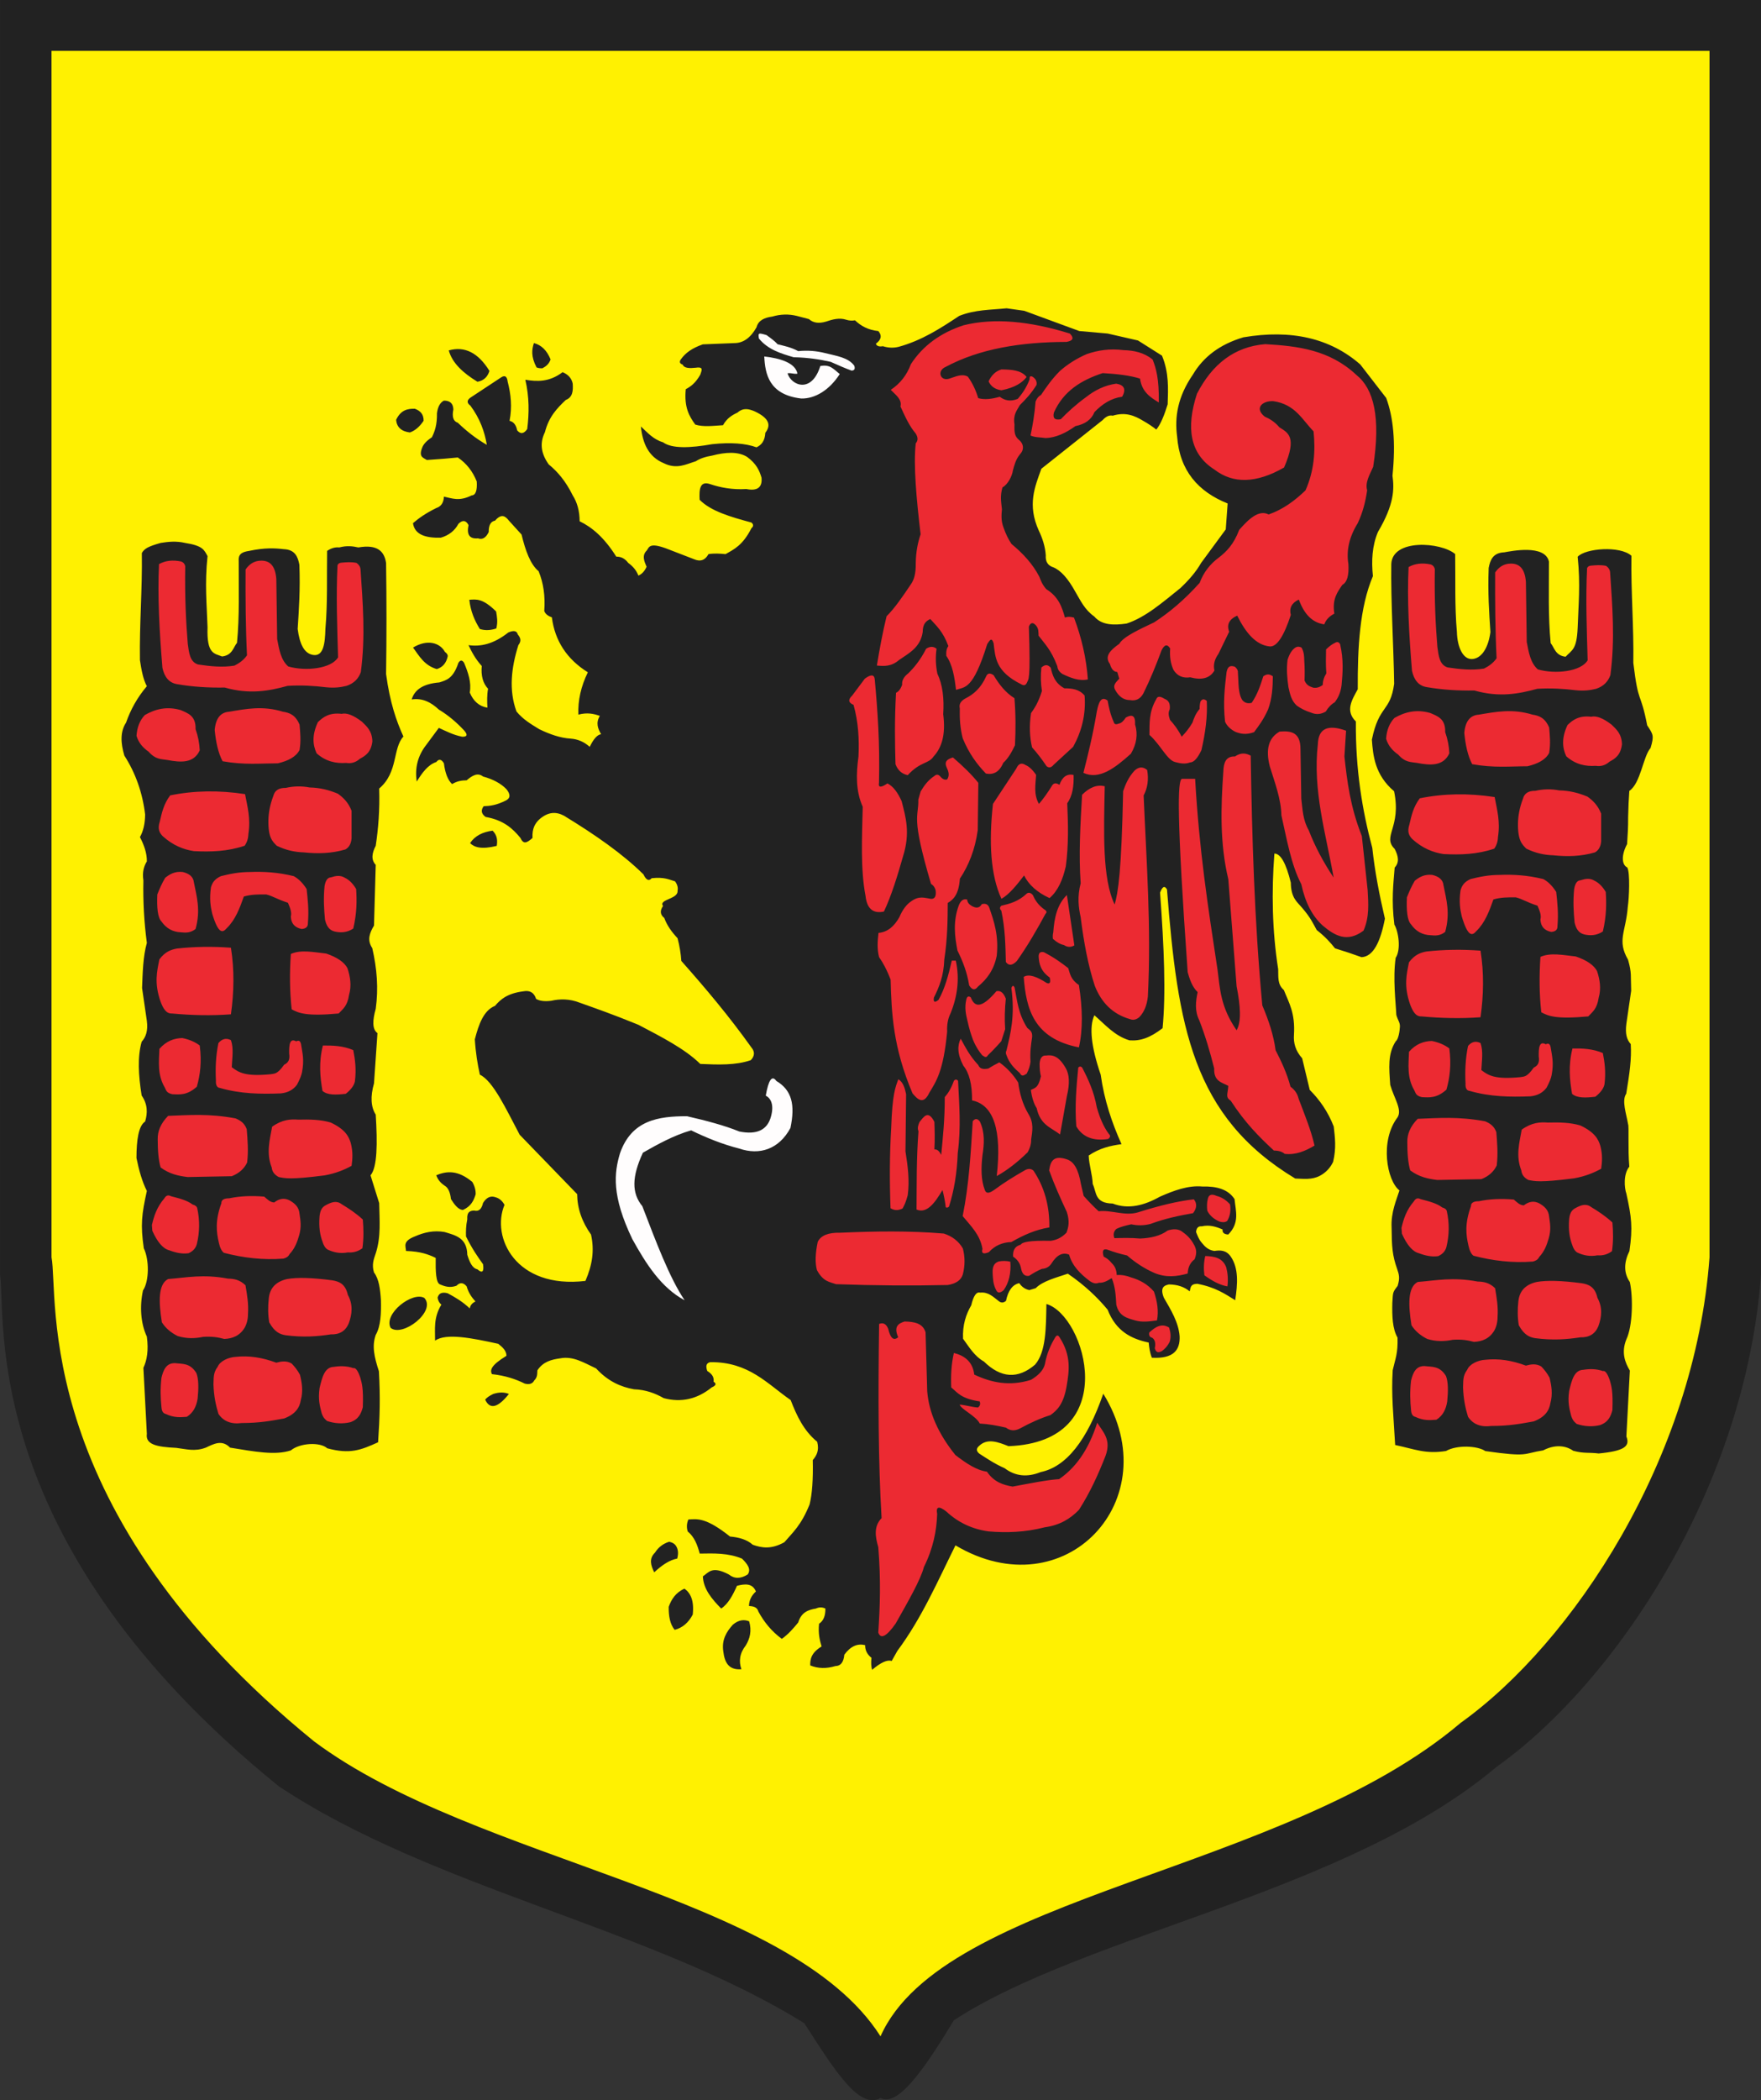
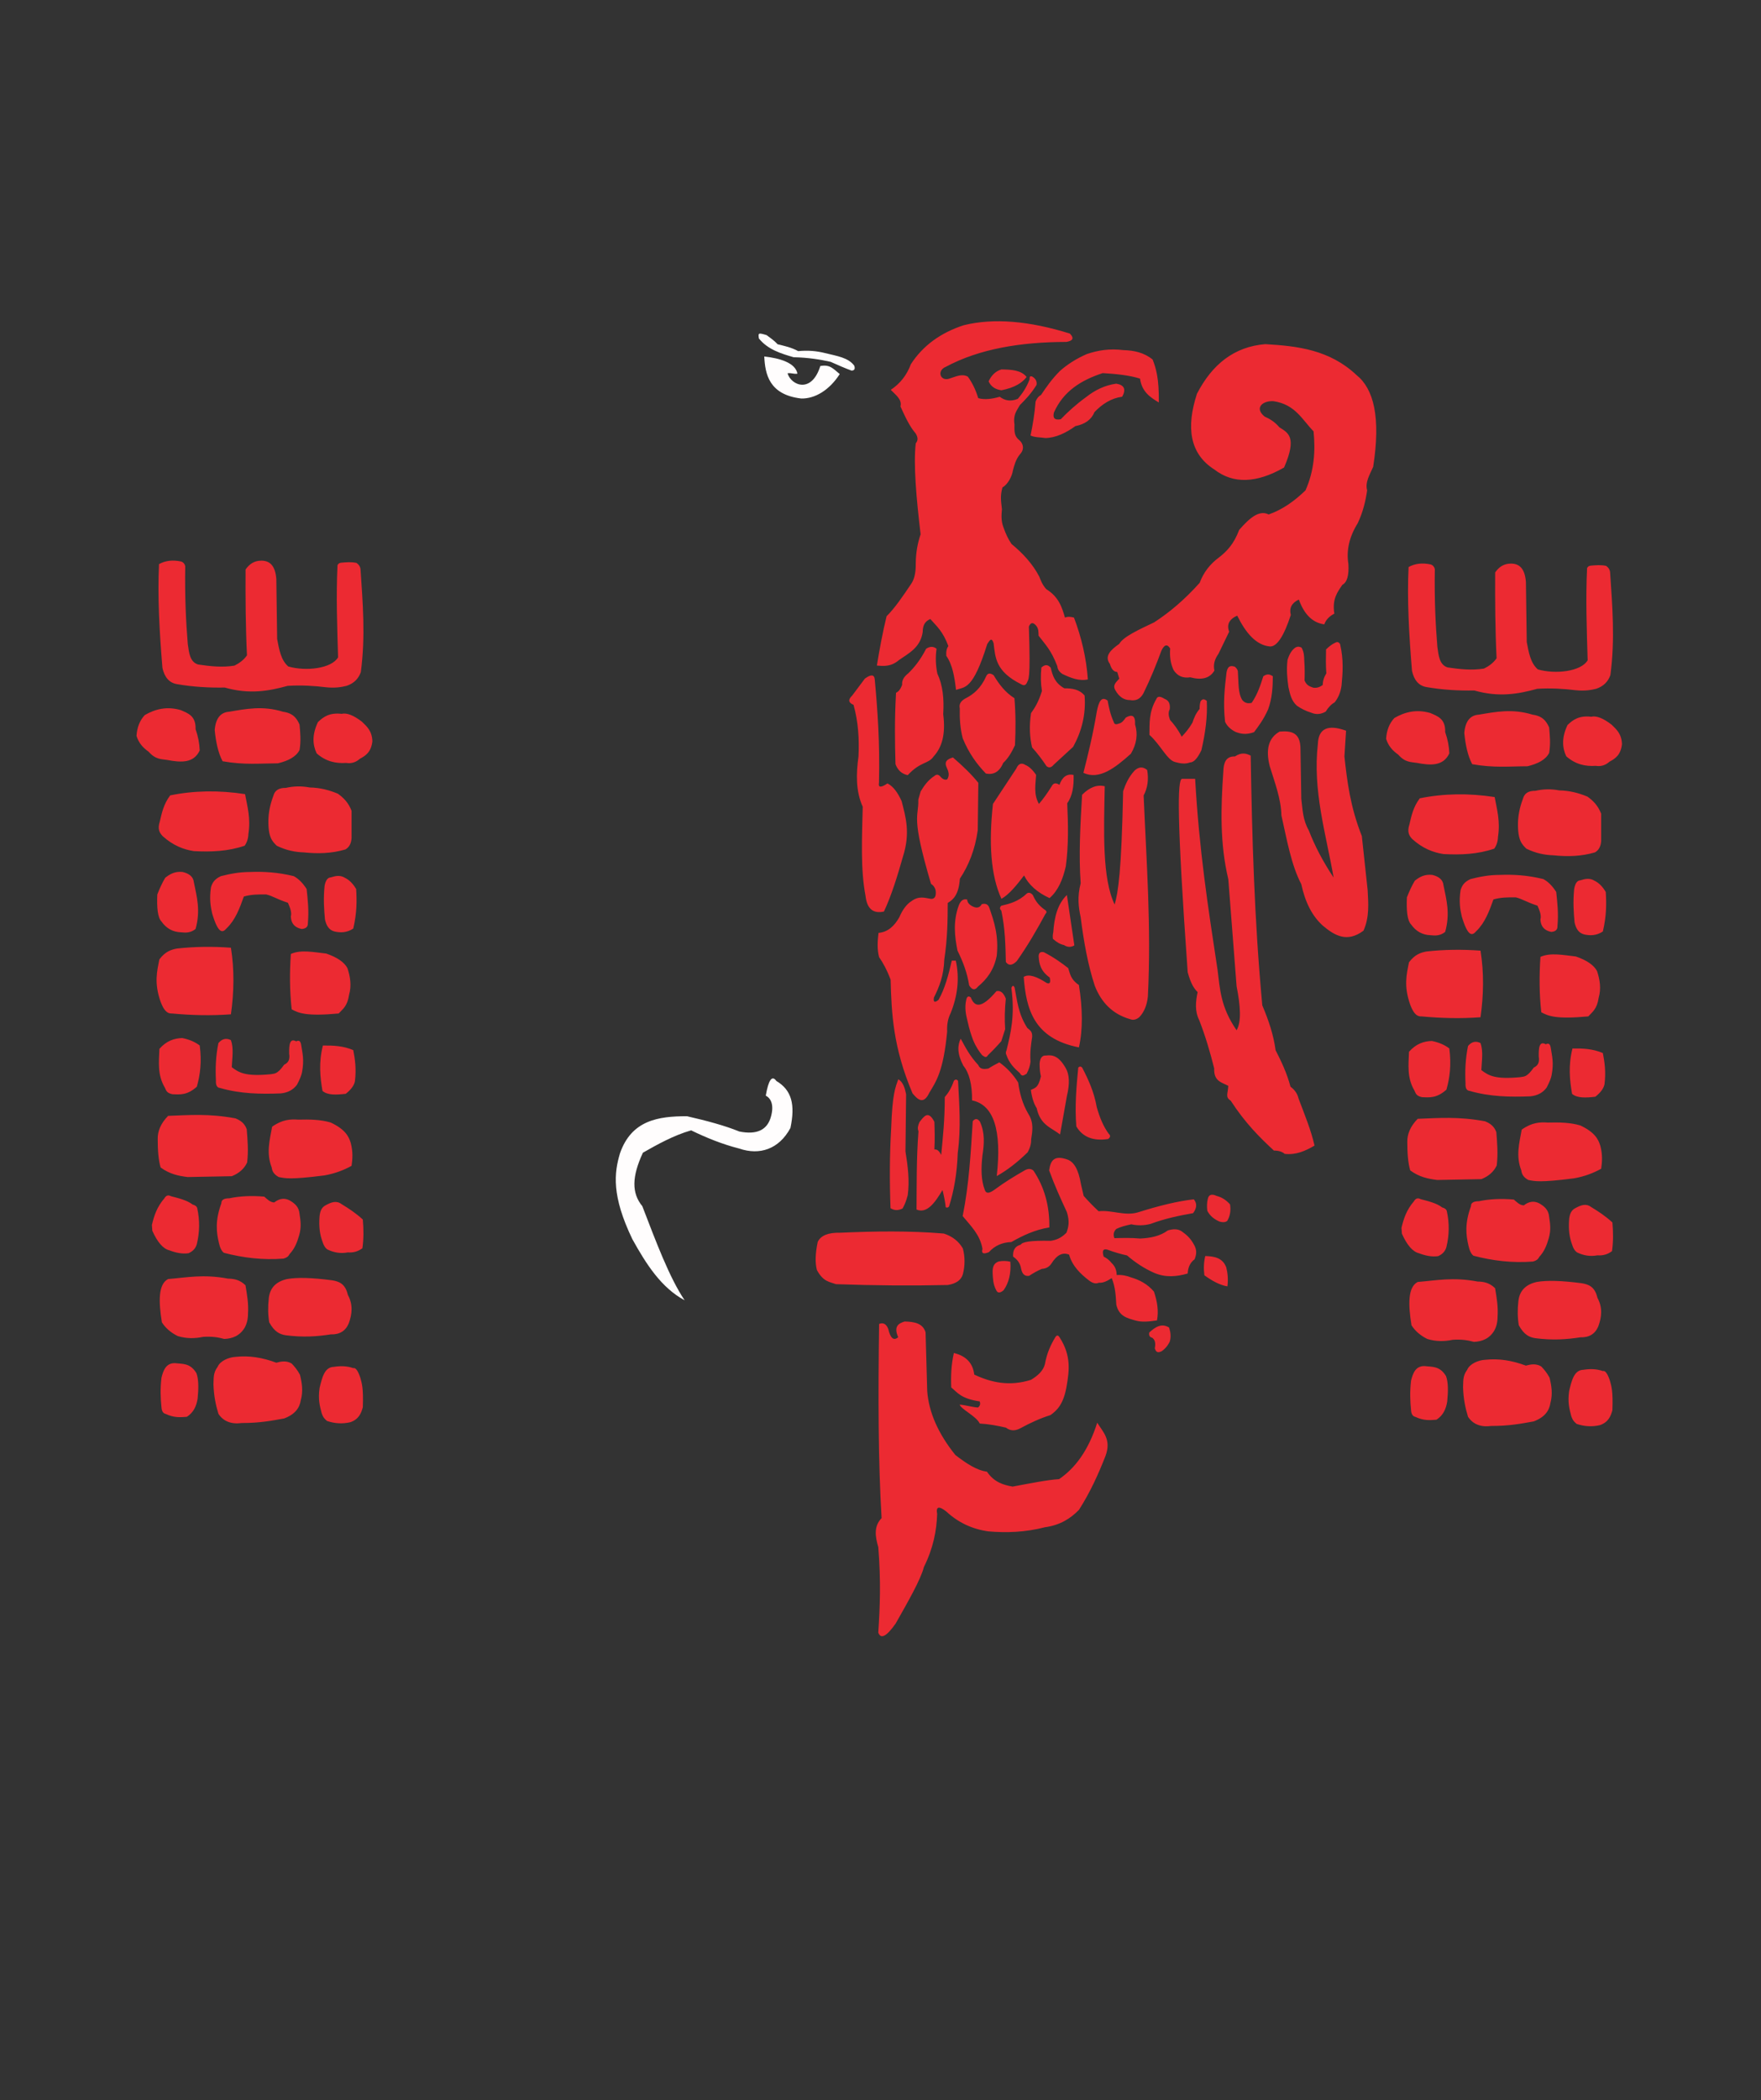
<svg xmlns="http://www.w3.org/2000/svg" width="546.399" height="651.362">
  <rect width="100%" height="100%" fill="#333333" stroke="none" />
  <defs>
    <marker id="ArrowEnd" viewBox="0 0 10 10" refX="0" refY="5" markerUnits="strokeWidth" markerWidth="4" markerHeight="3" orient="auto">
-       <path d="M 0 0 L 10 5 L 0 10 z" />
-     </marker>
+       </marker>
    <marker id="ArrowStart" viewBox="0 0 10 10" refX="10" refY="5" markerUnits="strokeWidth" markerWidth="4" markerHeight="3" orient="auto">
-       <path d="M 10 0 L 0 5 L 10 10 z" />
-     </marker>
+       </marker>
  </defs>
  <g>
-     <path style="stroke:none; fill-rule:evenodd; fill:#222222" d="M 0 0L 546.399 0L 546.399 395.355C 541.532 461.519 501.184 521.8 464.383 547.957C 418 587.121 337.317 599.636 295.954 626.585C 286.141 642.921 278.36 653.437 273.204 650.687C 266.547 654.457 258.825 641.839 249.563 627.507C 202.051 597.941 134.305 585.8 86.52 554.015C -7.035 478.335 2.008 408.832 0.008 395.359L 0.008 0.003" />
    <path style="stroke:none; fill-rule:evenodd; fill:#fffdfd" d="M 237.137 110.562C 241.903 111.093 246.793 112.492 247.426 115.89C 246.247 116.085 245.536 115.578 244.352 115.777C 245.469 119.531 251.801 122.226 254.524 113.527C 257.52 112.968 258.504 114.351 260.555 116.015C 257.286 121.089 252.79 123.695 248.61 123.597C 238.598 122.441 237.399 115.98 237.137 110.566L 237.137 110.562zM 235.481 104.992C 238.231 108.39 242.219 109.628 246.247 110.796C 250.821 110.894 254.407 111.484 257.719 112.218C 260.032 113.242 262.223 114.23 264.223 114.941C 265.125 114.906 265.403 114.39 265.047 113.402C 263.176 110.882 259.707 110.429 255.938 109.492C 253.317 108.832 250.594 108.613 247.661 108.902C 245.532 107.734 243.403 107.3 241.274 106.773C 240.094 105.472 238.711 104.601 237.844 103.929C 235.301 103.179 235.184 103.222 235.481 104.996L 235.481 104.992zM 240.879 335.253C 245.68 338.109 246.774 342.609 245.254 349.843C 241.7 356.437 235.68 358.386 229.387 356.226C 224.129 354.89 219.207 352.882 214.434 350.574C 208.965 352.152 203.981 354.949 199.481 357.503C 196.016 364.98 195.957 370.027 199.301 374.101C 203.52 385.066 207.711 396.285 212.43 403.281C 205.192 399.402 200.512 392.101 196.2 384.312C 189.735 370.859 190.536 363.812 192.372 357.683C 195.942 347.445 204.219 346.179 213.164 346.195C 219.153 347.562 224.868 349.082 229.395 350.933C 234.864 352.027 238.149 350.449 239.243 346.195C 240.243 342.496 239.075 340.558 237.602 339.812C 238.454 334.89 239.547 333.371 240.883 335.253" />
    <path style="stroke:none; fill-rule:evenodd; fill:#ec2a32" d="M 437.071 175.859C 439.012 174.769 441.309 174.503 443.957 175.066C 444.602 175.3 445.016 175.769 445.192 176.48C 445.04 186.351 445.43 193.828 445.985 200.632C 446.368 203.355 446.614 206.199 449.164 207C 452.93 207.558 456.7 207.972 460.469 207.351C 461.969 206.601 463.325 205.628 464.356 204.168C 463.93 195.433 463.872 186.511 463.914 177.539C 465.047 175.902 466.547 174.785 468.86 174.796C 471.317 174.824 473.114 176.179 473.454 180.457C 473.54 186.675 473.629 192.898 473.715 199.121C 474.336 202.324 474.852 205.609 477.157 207.613C 482.563 209.175 490.555 208.304 492.61 204.785C 492.344 195.332 491.973 185.91 492.434 176.21C 492.637 175.71 493.079 175.445 493.758 175.418C 495.211 175.3 496.653 175.148 498.348 175.503C 499.11 176.062 499.524 176.738 499.582 177.535C 500.27 187.929 501.149 198.261 499.668 209.382C 498.969 211.351 497.602 212.839 495.254 213.628C 493.52 214.062 491.575 214.343 488.895 214.07C 485.219 213.625 481.356 213.367 476.973 213.628C 471.176 215.226 465.145 216.347 457.454 214.156C 452.508 214.242 447.563 213.953 442.614 213.097C 440.114 212.671 438.727 210.843 438.11 208.058C 437.184 196.843 436.563 185.89 437.051 175.855L 437.071 175.859zM 485.969 234.554C 488.829 237.089 491.926 237.738 495.133 237.523C 496.723 237.781 498.145 237.351 499.391 236.234C 501.168 235.285 502.868 234.191 503.262 230.812C 503.153 227.585 501.551 226.218 500.036 224.746C 497.411 222.726 495.305 221.91 493.711 222.296C 489.961 221.863 488.028 223.238 486.356 224.875C 484.485 228.875 484.743 231.929 485.969 234.554zM 454.34 227.328C 454.637 223.714 456.145 221.82 458.856 221.648C 464.075 220.773 469.231 219.718 475.508 221.648C 477.485 221.945 479.379 222.585 480.668 225.648C 480.887 228.16 481.149 230.656 480.668 233.523C 479.551 235.671 477.141 236.878 473.957 237.652C 468.465 237.664 463.504 238.21 456.79 237.007C 455.391 234.363 454.704 231.007 454.34 227.328zM 448.403 227.066C 448.543 222.918 446.075 222.121 443.758 221.128C 439.477 219.902 435.907 220.808 432.657 222.675C 431.11 224.308 430.25 226.46 430.079 229.128C 430.743 231.343 432.122 232.847 433.821 234.031C 436.032 236.542 437.786 236.3 439.629 236.609C 443.891 237.433 447.852 237.652 449.696 233.64C 449.61 231.449 449.18 229.253 448.407 227.058L 448.403 227.066zM 440.528 247.593C 438.489 250.3 437.938 253.015 437.301 255.726C 436.524 258.093 437.258 259.253 438.204 260.242C 441.43 263.144 444.657 264.39 447.883 264.886C 453.129 265.164 458.379 264.992 463.629 263.21C 464.36 262.179 464.747 260.976 464.79 259.597C 465.543 254.644 464.469 251.062 463.758 247.207C 455.668 245.96 447.926 246.089 440.524 247.593L 440.528 247.593zM 476.414 245.269C 474.266 245.226 472.973 246.042 472.543 247.718C 471.446 250.601 471.059 253.011 470.997 255.203C 470.895 260.765 472.278 261.855 473.575 263.207C 476.563 264.668 479.317 265.183 481.965 265.269C 486.266 265.718 490.571 265.632 494.872 264.367C 496.032 263.722 496.676 262.562 496.805 260.882C 496.805 256.964 496.805 254.558 496.805 252.363C 495.797 249.781 494.247 248.277 492.547 247.07C 489.922 245.976 487.082 245.199 483.77 245.136C 481.321 244.664 478.868 244.707 476.414 245.265L 476.414 245.269zM 488.551 286.062C 488.957 287.89 489.731 289.355 491.52 289.804C 493.454 290.253 495.391 290.168 497.329 288.902C 498.493 283.953 498.446 280.21 498.231 276.64C 497.243 274.964 496.082 273.8 494.747 273.156C 493.286 272.25 491.821 272.554 490.36 273.027C 489.372 273.07 488.727 273.972 488.426 275.738C 488.04 279.613 488.254 282.878 488.555 286.062L 488.551 286.062zM 458.082 288.773C 460.754 286.187 462.09 282.593 463.375 278.964C 465.547 278.32 467.825 278.277 470.344 278.32C 472.34 278.804 473.586 279.773 477.055 280.898C 477.743 282.488 478.301 283.91 477.957 285.156C 478.043 287.304 479.161 288.597 481.313 289.027C 482.645 288.941 483.29 288.339 483.247 287.222C 483.598 283.214 483.211 279.949 482.86 276.64C 481.7 274.792 480.368 273.457 478.86 272.64C 473.957 271.437 469.524 271.179 465.305 271.351C 461.864 271.351 459.024 271.953 456.27 272.64C 454.161 273.585 453.559 274.832 453.172 276.125C 452.657 279.699 453.043 282.062 453.559 284.253C 455.497 290.726 456.829 290.246 458.075 288.769L 458.082 288.773zM 448.403 289.031C 450.028 283.187 448.758 278.992 447.887 274.574C 447.696 272.726 446.321 271.824 444.403 271.347C 441.95 271.089 440.403 272.031 438.981 273.152C 437.95 274.871 437.219 276.593 436.532 278.312C 436.36 282.312 436.618 285.453 437.821 286.703C 439.325 288.851 441.348 289.972 443.887 290.058C 445.391 290.23 446.899 290.234 448.403 289.027L 448.403 289.031zM 477.965 296.777C 477.571 302.5 477.59 308.222 478.223 313.945C 480.336 315.089 482.7 316.171 492.809 315.234C 494.067 313.851 495.508 313.015 496.036 309.425C 496.832 306.671 496.442 303.918 495.52 301.164C 494.532 299.316 492.336 297.808 488.938 296.648C 485.098 296.234 481.075 295.359 477.965 296.777zM 459.375 294.839C 460.469 301.722 460.34 308.609 459.375 315.492C 453.266 315.953 447.157 315.8 441.047 315.234C 439.239 315.324 438.336 313.605 437.563 311.621C 435.504 305.785 436.43 302.187 437.176 298.457C 438.981 296.042 440.79 295.441 442.598 295.101C 448.02 294.5 453.614 294.414 459.379 294.843L 459.375 294.839zM 487.903 325.179C 491.043 325.136 494.184 325.257 497.325 326.597C 497.883 329.433 498.313 332.402 497.84 336.277C 497.582 337.566 496.637 338.855 495 340.148C 492.075 340.492 489.317 340.625 487.774 339.246C 487.043 334.945 486.567 330.515 487.903 325.175L 487.903 325.179zM 449.692 325.179C 450.356 330.21 449.84 334.3 448.79 337.957C 445.77 340.66 443.497 340.382 441.176 340.277C 439.301 339.867 439.262 338.992 438.856 338.214C 436.5 334.214 437.036 330.21 437.18 326.21C 439.352 323.738 441.762 322.921 444.278 322.855C 446.426 323.285 448.235 324.058 449.7 325.175L 449.692 325.179zM 455.5 324.402C 456.618 323.07 457.907 322.769 459.372 323.5C 460.274 326.078 459.758 328.964 459.629 331.89C 461.84 333.566 463.848 334.824 471.633 334.082C 472.778 333.828 473.645 334.304 475.891 331.113C 476.922 330.601 477.786 329.871 477.438 327.628C 477.395 324.957 477.602 322.757 479.629 323.886C 480.489 323.414 481.004 323.8 481.176 325.046C 481.536 327.476 482.172 329.539 481.434 333.437C 481.262 334.382 480.747 335.671 479.887 337.308C 478.727 338.898 477.047 339.8 474.856 340.019C 468.575 340.269 462.293 340.16 456.012 338.343C 455.067 338.257 454.637 337.484 454.723 336.023C 454.532 332.304 454.661 328.472 455.497 324.406L 455.5 324.402zM 472.157 350.351C 475.297 348.109 477.836 347.984 480.29 348.16C 483.774 348.074 487.215 348.117 490.356 349.062C 494.797 351.168 495.911 353.277 496.551 355.386C 497.282 358.183 497.11 360.378 496.809 362.484C 494.465 363.773 491.797 364.847 488.418 365.453C 477.649 366.832 476.207 366.343 474.219 365.968C 472.715 365.175 472.157 364.14 472.028 363C 470.274 358.527 471.414 354.468 472.157 350.351zM 439.883 346.996C 446.348 346.753 452.54 346.23 460.793 347.769C 462.211 348.367 463.547 349.14 464.278 351.125C 464.54 354.457 464.844 357.765 464.407 361.449C 463.504 363.382 461.914 364.804 459.633 365.707C 455.075 365.792 450.512 365.878 445.95 365.964C 443.153 365.625 440.356 365.066 437.559 362.996C 436.872 360.652 436.657 357.597 436.657 354.218C 436.606 351.812 437.524 349.402 439.883 346.992L 439.883 346.996zM 489.325 388.433C 491.27 389.367 493.352 389.777 495.649 389.335C 497.54 389.484 498.961 388.929 500.164 388.046C 500.594 385.078 500.551 382.109 500.293 379.14C 498.102 377.121 495.907 375.699 493.711 374.367C 492.122 373.16 490.528 373.765 488.938 374.625C 487.387 375.351 487.043 376.687 486.875 378.109C 486.598 381.507 487.024 383.96 487.778 385.98C 488.122 387.14 488.637 387.957 489.325 388.429L 489.325 388.433zM 458.86 372.554C 457.184 372.554 456.368 373.07 456.411 374.101C 454.426 379.484 454.86 383.05 455.637 386.363C 455.981 387.91 456.497 388.941 457.184 389.46C 463.172 391.031 469.305 391.761 475.641 391.265C 476.414 391.054 477.145 390.753 477.575 389.847C 479.211 388.128 479.942 386.105 480.543 384.039C 481.309 381.363 480.957 379.433 480.672 377.457C 480.504 375.175 479.125 374.101 477.575 373.199C 475.985 372.382 474.391 372.597 472.801 373.843C 471.497 373.792 470.645 372.824 469.704 372.039C 465.747 371.695 462.133 371.867 458.86 372.554zM 447.497 374.492C 445.743 373.152 443.243 372.554 440.786 371.914C 439.926 371.441 439.239 371.656 438.723 372.558C 436.356 375.312 435.497 378.066 434.852 380.82C 434.895 381.421 434.938 382.023 434.981 382.625C 436.571 386.195 438.336 388.218 440.274 388.691C 442.25 389.441 444.231 389.871 446.211 389.593C 447.586 388.992 448.446 388.046 448.79 386.753C 449.692 383.054 449.735 379.355 448.918 375.652C 448.79 375.093 448.317 374.707 447.5 374.492L 447.497 374.492zM 471.122 403.539C 471.465 400.355 473.356 398.378 476.801 397.601C 479.899 397.042 484.543 397.171 490.739 397.988C 492.891 398.328 494.872 399.054 495.641 402.503C 497.274 405.472 497.016 408.441 495.899 411.41C 494.911 413.73 493.059 414.851 490.348 414.765C 486.219 415.41 481.79 415.753 476.278 415.023C 474.602 414.726 472.922 414.085 471.247 411.023C 470.86 408.703 470.817 406.207 471.118 403.539L 471.122 403.539zM 439.883 397.597C 445.661 397.136 450.778 396.019 458.469 397.468C 460.274 397.507 462.082 397.761 463.891 399.531C 464.368 402.39 464.887 405.226 464.664 408.437C 464.664 410.027 464.321 411.445 463.633 412.695C 462.106 415.21 459.872 416.07 457.309 416.179C 455.536 415.687 453.536 415.339 450.727 415.535C 448.254 416.05 445.672 416.136 442.852 415.277C 440.704 414.203 439.067 412.785 437.95 411.019C 436.918 404.585 436.786 399.207 439.883 397.597zM 486.872 431.421C 487.645 428.199 488.387 424.921 491.258 424.839C 493.278 424.519 495.301 424.519 497.325 425.226C 498.055 425.011 498.786 426 499.516 428.195C 499.993 429.929 500.512 431.406 500.29 437.359C 499.778 439.296 499.004 441.101 496.418 442.003C 494.012 442.562 491.602 442.433 489.192 441.617C 488.633 441.078 488.075 440.808 487.516 439.168C 486.973 437.027 486.364 434.972 486.872 431.425L 486.872 431.421zM 455.243 424.835C 455.973 423.007 458.684 421.847 460.793 421.738C 465.051 421.265 469.184 421.953 473.442 423.542C 475.032 423.113 476.625 422.855 478.215 423.8C 479.075 424.703 479.934 425.691 480.793 427.285C 481.395 429.777 481.829 432.316 481.051 435.16C 480.688 437.503 479.352 439.523 475.891 440.839C 472.051 441.531 468.321 442.265 462.723 442.257C 459.454 442.687 457.043 441.742 455.497 439.418C 454.692 436.8 454.067 433.906 453.95 430.253C 454.079 428.597 453.735 426.835 455.239 424.832L 455.243 424.835zM 441.946 423.675C 444.274 423.972 446.696 423.539 448.657 426.773C 449.364 428.621 449.364 431.418 449.043 434.644C 448.68 436.988 447.774 439.007 445.688 440.324C 443.715 440.46 441.786 440.687 439.106 439.421C 438.332 439.25 437.903 438.562 437.817 437.359C 437.54 434.585 437.411 431.66 437.817 428.195C 438.414 425.785 439.274 423.671 441.946 423.679L 441.946 423.675zM 49.352 174.953C 51.293 173.863 53.59 173.597 56.238 174.156C 56.883 174.39 57.297 174.863 57.473 175.57C 57.32 185.441 57.711 192.918 58.266 199.722C 58.648 202.445 58.895 205.289 61.445 206.089C 65.211 206.648 68.981 207.062 72.75 206.441C 74.25 205.691 75.602 204.718 76.633 203.257C 76.207 194.523 76.149 185.601 76.196 176.628C 77.329 174.992 78.829 173.875 81.141 173.886C 83.598 173.914 85.395 175.269 85.735 179.546C 85.821 185.769 85.911 191.988 85.997 198.21C 86.618 201.418 87.133 204.699 89.438 206.703C 94.844 208.265 102.836 207.394 104.895 203.875C 104.625 194.421 104.258 185 104.719 175.3C 104.922 174.8 105.364 174.535 106.043 174.503C 107.497 174.386 108.938 174.234 110.633 174.589C 111.395 175.148 111.809 175.824 111.868 176.621C 112.559 187.015 113.434 197.347 111.954 208.468C 111.254 210.433 109.887 211.925 107.54 212.714C 105.805 213.148 103.86 213.429 101.18 213.156C 97.504 212.71 93.641 212.453 89.258 212.714C 83.461 214.308 77.43 215.433 69.738 213.242C 64.793 213.328 59.848 213.039 54.902 212.183C 52.402 211.757 51.016 209.929 50.398 207.14C 49.473 195.925 48.852 184.972 49.34 174.941L 49.352 174.953zM 98.247 233.648C 101.106 236.187 104.204 236.832 107.411 236.617C 109 236.875 110.422 236.445 111.668 235.328C 113.446 234.378 115.145 233.289 115.54 229.91C 115.43 226.683 113.829 225.316 112.313 223.843C 109.688 221.824 107.582 221.007 105.989 221.394C 102.243 220.96 100.309 222.335 98.633 223.972C 96.762 227.972 97.02 231.027 98.247 233.652L 98.247 233.648zM 66.617 226.418C 66.918 222.804 68.422 220.91 71.133 220.738C 76.352 219.863 81.508 218.808 87.786 220.738C 89.762 221.035 91.661 221.675 92.946 224.738C 93.164 227.25 93.426 229.746 92.946 232.613C 91.829 234.761 89.418 235.968 86.235 236.742C 80.743 236.753 75.782 237.3 69.066 236.097C 67.668 233.453 66.981 230.097 66.617 226.418zM 60.68 226.16C 60.82 222.011 58.352 221.214 56.035 220.222C 51.754 218.996 48.184 219.902 44.934 221.769C 43.387 223.402 42.527 225.554 42.355 228.222C 43.02 230.437 44.398 231.941 46.098 233.125C 48.309 235.636 50.062 235.394 51.906 235.703C 56.168 236.523 60.129 236.746 61.973 232.734C 61.887 230.542 61.457 228.347 60.684 226.152L 60.68 226.16zM 52.805 246.687C 50.766 249.394 50.215 252.105 49.578 254.816C 48.801 257.183 49.535 258.343 50.48 259.332C 53.703 262.234 56.934 263.48 60.16 263.976C 65.406 264.253 70.656 264.082 75.907 262.3C 76.637 261.269 77.024 260.066 77.067 258.687C 77.825 253.734 76.747 250.152 76.036 246.296C 67.945 245.05 60.203 245.179 52.801 246.683L 52.805 246.687zM 88.696 244.363C 86.547 244.32 85.254 245.136 84.825 246.812C 83.731 249.695 83.344 252.101 83.278 254.296C 83.176 259.859 84.559 260.949 85.856 262.3C 88.844 263.761 91.598 264.277 94.247 264.363C 98.547 264.812 102.852 264.726 107.153 263.46C 108.313 262.816 108.957 261.656 109.086 259.976C 109.086 256.058 109.086 253.652 109.086 251.457C 108.079 248.875 106.528 247.371 104.829 246.164C 102.204 245.066 99.364 244.292 96.051 244.23C 93.602 243.757 91.149 243.8 88.696 244.359L 88.696 244.363zM 100.829 285.156C 101.235 286.984 102.008 288.449 103.797 288.898C 105.731 289.347 107.668 289.261 109.606 287.996C 110.77 283.046 110.723 279.304 110.508 275.734C 109.52 274.058 108.36 272.894 107.024 272.25C 105.563 271.343 104.098 271.648 102.637 272.121C 101.649 272.164 101.004 273.066 100.704 274.832C 100.317 278.703 100.532 281.972 100.832 285.156L 100.829 285.156zM 70.363 287.867C 73.035 285.281 74.371 281.687 75.657 278.058C 77.829 277.414 80.106 277.371 82.625 277.414C 84.622 277.894 85.868 278.867 89.336 279.992C 90.024 281.582 90.582 283.003 90.239 284.25C 90.325 286.398 91.442 287.691 93.594 288.121C 94.926 288.035 95.571 287.433 95.528 286.316C 95.879 282.308 95.493 279.042 95.141 275.734C 93.981 273.886 92.645 272.55 91.141 271.734C 86.239 270.531 81.805 270.273 77.586 270.445C 74.145 270.445 71.305 271.042 68.551 271.734C 66.441 272.679 65.84 273.925 65.453 275.218C 64.938 278.792 65.324 281.156 65.84 283.351C 67.777 289.824 69.109 289.343 70.356 287.867L 70.363 287.867zM 60.68 288.125C 62.305 282.281 61.035 278.085 60.164 273.668C 59.973 271.82 58.594 270.914 56.68 270.441C 54.227 270.179 52.68 271.125 51.258 272.246C 50.227 273.964 49.496 275.687 48.809 277.406C 48.637 281.406 48.895 284.546 50.098 285.796C 51.602 287.945 53.625 289.066 56.164 289.152C 57.668 289.324 59.176 289.328 60.68 288.121L 60.68 288.125zM 90.243 295.871C 89.848 301.593 89.868 307.316 90.5 313.039C 92.614 314.183 94.977 315.265 105.086 314.328C 106.344 312.945 107.786 312.109 108.313 308.519C 109.106 305.765 108.719 303.011 107.797 300.257C 106.809 298.41 104.614 296.902 101.215 295.742C 97.375 295.328 93.352 294.453 90.243 295.871zM 71.652 293.933C 72.746 300.816 72.617 307.703 71.652 314.585C 65.543 315.046 59.434 314.894 53.324 314.328C 51.516 314.418 50.613 312.699 49.84 310.714C 47.781 304.878 48.707 301.281 49.453 297.546C 51.258 295.132 53.066 294.535 54.875 294.191C 60.297 293.589 65.891 293.503 71.656 293.933L 71.652 293.933zM 100.184 324.269C 103.325 324.226 106.465 324.351 109.606 325.687C 110.164 328.523 110.594 331.492 110.122 335.367C 109.864 336.656 108.918 337.945 107.282 339.238C 104.356 339.582 101.602 339.714 100.055 338.335C 99.325 334.035 98.848 329.605 100.184 324.265L 100.184 324.269zM 61.973 324.269C 62.637 329.3 62.121 333.39 61.07 337.046C 58.051 339.75 55.773 339.472 53.457 339.367C 51.582 338.957 51.543 338.085 51.137 337.304C 48.781 333.304 49.316 329.3 49.461 325.3C 51.633 322.828 54.043 322.011 56.559 321.945C 58.707 322.375 60.516 323.148 61.98 324.265L 61.973 324.269zM 67.781 323.496C 68.898 322.164 70.188 321.863 71.652 322.593C 72.555 325.171 72.039 328.058 71.91 330.984C 74.121 332.664 76.129 333.918 83.914 333.175C 85.059 332.921 85.926 333.398 88.172 330.207C 89.204 329.695 90.067 328.964 89.719 326.722C 89.676 324.05 89.883 321.851 91.911 322.98C 92.77 322.507 93.286 322.894 93.457 324.14C 93.817 326.57 94.454 328.628 93.711 332.531C 93.54 333.476 93.024 334.765 92.164 336.402C 91.004 337.992 89.325 338.894 87.133 339.113C 80.852 339.359 74.57 339.253 68.285 337.437C 67.34 337.351 66.91 336.578 66.996 335.117C 66.805 331.398 66.934 327.566 67.77 323.5L 67.781 323.496zM 84.434 349.445C 87.575 347.203 90.114 347.078 92.567 347.253C 96.051 347.168 99.493 347.21 102.633 348.156C 107.071 350.261 108.188 352.371 108.829 354.48C 109.559 357.277 109.387 359.468 109.086 361.578C 106.743 362.867 104.075 363.941 100.696 364.546C 89.926 365.925 88.485 365.437 86.497 365.062C 84.993 364.265 84.434 363.234 84.305 362.093C 82.551 357.621 83.692 353.562 84.434 349.445zM 52.16 346.085C 58.625 345.843 64.816 345.32 73.07 346.859C 74.488 347.457 75.825 348.23 76.555 350.214C 76.817 353.546 77.122 356.855 76.684 360.539C 75.782 362.472 74.191 363.894 71.91 364.796C 67.352 364.882 62.789 364.968 58.227 365.054C 55.43 364.714 52.633 364.156 49.836 362.085C 49.148 359.742 48.934 356.687 48.934 353.308C 48.883 350.902 49.805 348.492 52.16 346.082L 52.16 346.085zM 101.602 387.527C 103.551 388.46 105.629 388.871 107.926 388.429C 109.817 388.578 111.239 388.023 112.442 387.14C 112.872 384.171 112.829 381.203 112.571 378.234C 110.379 376.21 108.184 374.792 105.989 373.46C 104.399 372.253 102.805 372.859 101.215 373.718C 99.664 374.445 99.321 375.781 99.153 377.203C 98.875 380.601 99.301 383.054 100.055 385.078C 100.399 386.238 100.914 387.054 101.602 387.527zM 71.137 371.648C 69.461 371.648 68.645 372.164 68.688 373.195C 66.703 378.578 67.137 382.144 67.914 385.457C 68.258 387.003 68.773 388.035 69.461 388.554C 75.449 390.121 81.582 390.855 87.918 390.359C 88.692 390.148 89.422 389.847 89.852 388.941C 91.489 387.222 92.219 385.199 92.821 383.132C 93.586 380.457 93.235 378.527 92.95 376.55C 92.782 374.269 91.403 373.195 89.852 372.292C 88.262 371.476 86.668 371.691 85.079 372.937C 83.774 372.886 82.922 371.918 81.981 371.132C 78.024 370.789 74.41 370.96 71.137 371.648zM 59.777 373.585C 58.023 372.246 55.523 371.648 53.066 371.007C 52.207 370.535 51.52 370.75 51.004 371.652C 48.637 374.406 47.777 377.16 47.133 379.914C 47.176 380.515 47.219 381.117 47.262 381.718C 48.852 385.289 50.617 387.308 52.555 387.785C 54.531 388.535 56.512 388.964 58.492 388.687C 59.867 388.085 60.727 387.14 61.07 385.847C 61.973 382.148 62.016 378.449 61.199 374.746C 61.07 374.187 60.598 373.8 59.781 373.585L 59.777 373.585zM 83.403 402.628C 83.747 399.445 85.637 397.468 89.082 396.691C 92.18 396.132 96.825 396.261 103.024 397.078C 105.176 397.414 107.157 398.144 107.926 401.593C 109.559 404.562 109.301 407.531 108.184 410.5C 107.196 412.82 105.344 413.941 102.633 413.855C 98.504 414.5 94.071 414.843 88.563 414.113C 86.887 413.816 85.207 413.175 83.532 410.113C 83.145 407.792 83.102 405.296 83.403 402.628zM 52.16 396.691C 57.938 396.23 63.055 395.113 70.746 396.562C 72.551 396.601 74.359 396.859 76.168 398.625C 76.645 401.48 77.164 404.32 76.942 407.531C 76.942 409.121 76.598 410.542 75.911 411.789C 74.383 414.304 72.145 415.164 69.586 415.273C 67.812 414.781 65.812 414.433 63.004 414.628C 60.531 415.144 57.949 415.23 55.129 414.371C 52.98 413.296 51.344 411.878 50.227 410.113C 49.195 403.679 49.066 398.3 52.16 396.687L 52.16 396.691zM 99.153 430.515C 99.926 427.292 100.668 424.015 103.54 423.933C 105.559 423.613 107.582 423.613 109.606 424.32C 110.336 424.109 111.067 425.093 111.797 427.289C 112.274 429.023 112.793 430.5 112.571 436.453C 112.059 438.39 111.286 440.195 108.7 441.097C 106.293 441.656 103.883 441.527 101.473 440.71C 100.914 440.171 100.356 439.902 99.797 438.261C 99.254 436.121 98.645 434.066 99.153 430.519L 99.153 430.515zM 67.523 423.929C 68.254 422.101 70.965 420.941 73.074 420.832C 77.332 420.359 81.461 421.046 85.723 422.636C 87.313 422.207 88.907 421.949 90.497 422.894C 91.356 423.796 92.215 424.785 93.075 426.378C 93.676 428.871 94.11 431.41 93.332 434.25C 92.969 436.593 91.637 438.617 88.172 439.929C 84.332 440.621 80.602 441.355 75.004 441.347C 71.734 441.777 69.324 440.832 67.777 438.507C 66.973 435.89 66.348 432.996 66.231 429.343C 66.359 427.687 66.016 425.925 67.52 423.921L 67.523 423.929zM 54.227 422.769C 56.555 423.066 58.977 422.632 60.938 425.867C 61.645 427.714 61.645 430.511 61.324 433.742C 60.961 436.085 60.059 438.105 57.969 439.421C 55.996 439.558 54.066 439.781 51.387 438.519C 50.613 438.347 50.184 437.66 50.098 436.457C 49.82 433.683 49.691 430.757 50.098 427.292C 50.695 424.882 51.555 422.769 54.227 422.777L 54.227 422.769zM 337.54 210.718C 337.071 204.117 335.575 197.738 333.235 191.546C 332.301 191.312 331.372 191.156 330.434 191.546C 329.508 188.316 328.489 185.109 324.618 182.714C 323.235 181.089 322.961 180.019 322.465 178.839C 320.493 175.019 317.489 171.707 313.852 168.714C 312.993 167.429 312.129 165.867 311.27 163.332C 310.622 161.539 310.7 159.742 310.879 157.949C 310.582 155.222 310.301 153.898 311.036 151.168C 312.723 150.269 314.051 147.621 314.286 145.886C 314.735 144.238 315.137 142.585 316.438 140.933C 317.75 139.644 317.762 137.726 316.164 136.433C 314.793 135.265 314.692 134.093 314.774 131.671C 314.278 128.492 315.559 127.289 316.442 125.64C 318.164 123.921 319.887 122.168 321.61 119.394C 321.801 118.328 321.375 117.464 320.321 116.812C 319.512 116.449 319.434 116.996 319.461 117.671C 318.372 120.464 317.102 122.16 315.801 123.703C 313.469 124.656 311.704 124.179 310.2 123.058C 307.793 123.746 305.516 124.046 303.524 123.488C 302.762 120.953 301.684 118.726 300.293 116.812C 298.356 115.765 296.418 116.886 294.477 117.457C 291.704 118.289 290.641 114.964 293.403 113.796C 303.961 108.14 316.79 106.082 330.887 106.042C 332.7 105.73 333.477 105.023 331.961 103.457C 319.336 99.527 308.301 98.566 299 100.875C 291.778 103.23 286.321 107.253 282.629 112.937C 281.379 116.32 279.301 118.98 276.383 120.906C 277.864 122.468 279.95 123.832 279.399 126.074C 280.778 129.074 282.118 132.113 284.137 134.472C 284.954 135.828 284.774 136.753 284.137 137.488C 283.387 144.136 284.313 154.472 285.645 165.707C 284.782 168.265 284.172 171.152 284.137 174.753C 284.188 177.789 283.622 179.839 282.629 181.214C 280.118 184.949 277.606 188.648 275.09 191.121C 273.84 196.218 272.914 201.316 272.075 206.414C 274.297 206.632 276.532 206.781 278.965 204.691C 282.071 202.55 285.555 200.812 286.29 196.078C 286.293 193.41 287.399 192.566 288.657 191.988C 290.579 194.175 292.555 195.757 294.258 200.386C 293.731 201.078 293.516 202.082 293.614 203.402C 295.532 206.136 296.172 209.968 296.629 213.957C 299.372 212.984 301.848 214.097 306.321 199.738C 307.133 198.496 307.692 197.562 308.293 199.523C 308.848 203.8 308.778 208.207 316.872 212.23C 317.653 212.707 318.227 212.566 318.594 211.8C 319.114 210.48 319.801 211.656 319.239 194.351C 319.747 193.066 320.465 192.921 321.391 193.921C 322.344 194.996 322.188 196.074 322.25 197.152C 324.188 199.753 326.125 201.484 328.063 206.628C 328.172 207.808 328.832 208.441 329.571 208.996C 332.227 210.273 334.883 211.316 337.54 210.718zM 348.188 123.042C 344.805 123.488 342.024 125.277 339.586 127.812C 338.664 130.113 336.696 131.558 333.688 132.152C 330.68 134.304 327.575 135.789 324.375 135.855C 322.684 135.582 321.188 135.726 319.754 135.074C 320.43 131.796 321.02 128.39 321.317 124.539C 321.696 123.566 322.262 122.878 323.02 122.476C 324.633 120.074 326.278 117.668 328.848 115.074C 331.262 112.937 334.059 111.183 337.235 109.804C 340.61 108.656 344.282 108.039 348.61 108.593C 351.86 108.683 354.957 109.328 357.637 111.511C 358.688 114.23 359.649 117.328 359.555 124.828C 356.891 123.218 354.29 121.527 353.727 117.425C 350.524 116.418 346.485 115.968 342.141 115.718C 335.575 117.875 329.965 121.246 327 127.964C 326.575 129.695 327.282 130.382 329.133 130.027C 331.325 127.75 333.813 125.472 336.954 123.191C 339.723 120.992 342.805 119.484 346.336 118.992C 348.848 119.394 349.465 120.746 348.184 123.05L 348.188 123.042zM 318.54 116.918C 317.18 118.707 314.93 120.203 310.719 121.046C 308.981 120.789 307.536 120.05 306.739 118.273C 307.567 116.542 308.75 115.168 310.719 114.574C 313.786 114.632 316.813 114.753 318.54 116.921L 318.54 116.918zM 376.813 207.98C 376.399 206.25 376.813 204.515 378.059 202.785C 379.164 200.5 380.274 198.214 381.383 195.925C 380.555 193.707 381.383 192.046 383.875 190.937C 386.54 196.308 389.731 200.121 394.063 200.5C 396.211 200.566 398.36 197.312 400.508 190.73C 399.957 188.585 400.782 186.992 403 185.949C 404.594 190.332 407.086 193.136 410.899 193.64C 411.383 192.257 412.422 191.148 414.016 190.316C 413.293 185.785 414.969 183.652 416.508 181.378C 417.961 180.617 418.586 178.468 418.375 174.933C 417.684 170.707 418.649 166.48 421.286 162.25C 422.879 158.855 423.711 155.457 424.196 152.062C 423.493 149.636 424.997 147.21 426.067 144.785C 428.457 129.398 426.239 120.597 420.872 116.3C 412.52 108.468 402.622 107.32 392.594 106.738C 382.914 107.511 376.079 113.031 371.387 122.125C 367.993 132.554 369.102 140.734 376.793 145.621C 382.614 150.125 389.821 149.918 398.418 145C 402.598 135.398 399.567 134.21 396.965 132.527C 395.442 130.726 393.918 129.894 392.395 129.203C 389.122 126.558 391.692 124.253 395.094 124.421C 401.911 125.414 404.024 130.168 407.567 133.777C 408.188 139.875 407.774 145.972 405.075 152.074C 401.75 155.296 398.075 158 393.641 159.558C 390.59 158.023 387.543 160.867 384.493 164.339C 382.762 168.918 380.543 171.066 378.258 172.863C 375.418 174.941 373.411 177.574 372.231 180.761C 367.52 186.027 362.805 189.98 358.094 193.027C 353.434 195.246 348.555 197.46 347.286 199.679C 344.645 201.546 342.563 203.488 344.375 205.914C 344.86 207.574 345.622 208.406 346.661 208.406C 346.868 209.097 347.075 209.789 347.282 210.484C 346.422 211.511 345.122 212.394 346.036 214.015C 347.282 216.23 348.805 217.132 350.61 217.132C 352.239 217.406 353.692 216.996 354.766 215.054C 356.95 210.621 358.75 206.183 360.379 201.75C 361.278 199.882 362.18 199.671 363.079 201.128C 362.872 203.621 363.215 205.839 364.114 207.781C 365.29 209.648 367.024 210.414 369.309 210.066C 372.911 211.035 375.407 210.339 376.793 207.988L 376.813 207.98zM 324.696 237.597C 323.403 235.664 321.965 233.73 320.227 231.796C 319.497 228.675 319.305 225.195 319.899 221.187C 321.028 219.585 322.161 217.921 323.29 214.308C 322.907 211.988 322.852 209.558 323.125 207.015C 324.008 206.296 324.914 205.824 326.02 207.097C 326.582 209.453 327.223 211.792 330.239 213.48C 332.582 213.48 334.844 213.722 336.528 215.718C 336.981 221.609 335.606 226.847 332.969 231.636C 330.957 233.484 328.942 235.335 326.926 237.191C 326.184 238.101 325.438 238.242 324.692 237.605L 324.696 237.597zM 305.907 239.918C 303.122 237.046 300.61 233.617 298.707 228.976C 297.911 225.882 297.719 222.789 297.801 219.691C 297.5 218.449 298.075 217.425 299.536 216.625C 302.059 215.359 304.348 213.445 305.989 209.746C 306.426 208.753 307.2 208.644 308.305 209.418C 309.989 212.257 311.969 214.808 314.758 216.546C 315.161 221.41 315.176 226.273 314.922 231.136C 313.903 233.347 312.743 235.281 311.282 236.605C 310.079 239.472 308.215 240.371 305.903 239.921L 305.907 239.918zM 289.68 234.613C 292.145 231.921 293.5 227.968 292.657 221.515C 292.977 216.695 292.5 212.41 290.836 208.914C 290.344 206.449 290.204 203.894 290.59 201.203C 289.625 200.433 288.551 200.433 287.364 201.203C 285.516 204.796 283.668 207.007 281.821 208.828C 280.414 209.902 279.782 211.093 279.918 212.39C 279.286 214.05 278.653 214.546 278.016 214.875C 277.536 223.535 277.668 230.351 277.852 237.011C 278.567 238.918 279.836 240.046 281.657 240.41C 285.649 236.082 288.04 237.031 289.684 234.609L 289.68 234.613zM 406.907 221.066C 404.977 220.464 403.555 219.691 402.364 218.843C 400.633 217.277 400.239 215.171 399.77 213.097C 399.399 210.472 399.122 207.785 399.493 204.66C 400.157 202.558 400.993 201.48 401.903 200.859C 402.707 200.394 403.293 200.582 403.848 200.859C 404.645 202.328 404.641 203.535 404.68 204.753C 404.864 207.32 404.832 209.234 404.77 211.058C 405.481 212.722 406.489 212.902 407.457 213.281C 408.754 213.468 409.618 213.007 410.422 212.449C 410.422 211.246 410.79 210.039 411.532 208.835C 411.336 206.363 411.387 203.894 411.442 201.418C 412.368 200.523 413.293 199.781 414.223 199.378C 415.055 198.882 415.457 199.253 415.797 199.746C 416.934 204.664 416.618 208.617 416.258 212.539C 415.965 214.855 415.161 216.492 414.125 217.824C 413.075 218.41 412.149 219.367 411.344 220.695C 409.864 221.558 408.379 221.683 406.895 221.062L 406.907 221.066zM 383.356 227C 381.782 226.199 380.7 225.148 380.114 223.847C 379.45 218.062 379.997 213.246 380.575 208.457C 380.973 206.351 382.024 206.414 383.168 206.789C 383.844 207.375 384.153 207.96 384.094 208.546C 384.336 211.582 384.075 215.007 385.485 217.168C 386.442 218.218 387.399 218.187 388.356 218C 390.235 215.25 391.094 212.5 391.969 209.75C 393.266 208.82 394.129 209.191 394.934 209.75C 394.907 213.179 394.723 216.609 393.454 220.039C 392.004 223.253 390.551 225.128 389.098 227.085C 386.563 227.984 384.895 227.582 383.352 226.996L 383.356 227zM 364.715 236.367C 362.172 235.875 360.137 231.023 356.649 227.929C 356.707 224.367 356.414 220.882 358.782 216.804C 359.122 215.91 359.954 215.878 361.286 216.714C 362.305 217.144 363.172 217.789 362.954 219.957C 362.364 221.066 362.645 222.179 363.043 223.292C 364.247 224.617 365.454 226.164 366.657 228.484C 367.766 227.312 368.879 226.046 369.993 224.128C 370.454 222.707 371.008 221.289 372.215 219.867C 372.188 219.097 372.274 218.324 372.493 217.55C 373.137 216.558 373.79 216.871 374.438 217.367C 374.692 222.195 374 227.339 372.77 232.664C 371.704 234.902 370.559 236.449 369.247 236.464C 367.735 237.054 366.219 236.773 364.704 236.375L 364.715 236.367zM 336.157 239.703C 337.633 233.855 339.098 227.949 340.329 220.605C 340.879 217.91 341.622 215.746 343.664 217.269C 344.075 219.367 344.442 221.433 345.61 224.035C 345.762 224.652 346.29 224.777 347.184 224.402C 348.047 224.253 348.696 223.449 349.313 222.55C 351.133 221.531 352.34 221.75 352.188 224.679C 353.114 227.707 352.68 230.738 350.891 233.765C 345.977 238.183 341.063 241.988 336.149 239.699L 336.157 239.703zM 315.332 238.367C 312.918 242.023 310.504 245.683 308.09 249.343C 306.774 261.347 307.36 271.445 310.723 278.769C 313.063 277.457 315.407 274.601 317.747 271.523C 319.207 274.449 321.844 276.792 325.649 278.546C 328.321 276.242 329.782 272.73 330.7 268.668C 331.579 262.152 331.43 255.64 331.137 249.125C 332.782 246.859 333.223 243.781 333.114 240.343C 331.067 239.906 329.602 240.925 328.723 243.414C 327.625 242.683 326.821 242.828 326.309 243.851C 324.993 245.972 323.676 247.8 322.36 249.339C 320.664 246.339 321.305 243.339 321.481 240.335C 320.383 238.726 319.286 237.703 318.188 237.265C 316.946 236.46 315.993 236.828 315.336 238.363L 315.332 238.367zM 272.731 242.757C 273.024 230.234 272.293 220.285 271.414 210.699C 271.27 209.164 270.247 209.089 268.344 210.48C 267.028 212.234 265.711 213.992 264.395 215.75C 263.079 216.992 263.227 217.945 264.832 218.601C 266.332 223.945 266.625 229.289 266.368 234.628C 265.618 240.062 265.508 245.367 267.684 250.218C 267.465 259.781 266.961 269.535 268.559 277.886C 268.997 281.835 270.899 283.449 274.266 282.714C 276.606 277.742 278.438 271.738 280.192 265.589C 282.508 258.238 281.016 253.425 279.754 248.46C 278.508 245.753 277.192 243.925 275.364 242.972C 273.317 244.363 272.438 244.289 272.731 242.753L 272.731 242.757zM 335.754 246.492C 338.094 244.152 340.438 243.273 342.778 243.859C 342.497 257.949 341.954 272.414 345.848 280.531C 346.946 276.757 347.969 270.335 348.481 245.398C 349.207 243.277 350.086 241.156 351.993 239.031C 353.309 237.789 354.625 237.714 355.942 238.812C 356.454 241.738 356.086 244.375 354.844 246.714C 355.707 267.218 357.247 287.273 356.161 309.078C 355.868 311.785 354.993 313.906 353.528 315.445C 352.579 316.25 351.625 316.468 350.676 316.101C 345.153 314.531 341.711 310.871 339.7 305.781C 337.579 299.339 336.262 292.093 335.309 284.48C 334.649 281.41 334.207 278.191 335.309 273.941C 334.68 265.179 335.196 255.847 335.747 246.496L 335.754 246.492zM 294.071 280.039C 295.864 278.972 297.473 277.425 297.829 272.519C 300.571 268.402 302.54 263.507 303.375 257.48C 303.434 252.589 303.493 247.695 303.555 242.8C 301.465 240.175 298.723 237.55 295.676 234.921C 294.122 235.394 292.868 236.05 293.707 237.964C 294.305 239.218 294.723 240.472 293.883 241.722C 293.231 241.96 292.571 241.722 291.914 241.007C 291.262 240.171 290.602 240.054 289.946 240.652C 287.914 241.964 286.723 243.695 285.649 245.484C 285.411 246.32 285.172 247.152 284.934 247.988C 285.082 253.742 282.528 252.597 288.872 274.128C 289.586 274.546 290.063 275.203 290.301 276.097C 290.54 277.945 290.063 278.839 288.872 278.781C 286.973 278.511 285.196 277.73 282.786 279.496C 281.297 280.449 280.043 282.121 279.028 284.507C 277.508 287.16 275.54 289.07 272.582 289.339C 272.286 291.843 272.106 294.351 272.762 296.859C 273.954 298.558 275.149 300.707 276.34 303.839C 276.618 314.269 277.079 324.824 283.141 339.113C 284.872 341.21 286.602 342.585 288.332 338.937C 290.485 335.351 292.7 332.312 293.883 319.957C 293.766 317.808 294.122 315.898 294.957 314.23C 297.059 309.023 297.805 303.621 296.567 297.937C 296.149 297.937 295.731 297.937 295.317 297.937C 294.305 302.355 293.172 306.652 291.2 310.113C 290.008 311.066 289.532 310.828 289.77 309.398C 291.383 306.179 292.817 302.718 292.993 297.582C 293.981 291.101 294.04 285.554 294.063 280.035L 294.071 280.039zM 303.422 306.003C 306.176 303.738 308.391 300.851 309.266 296.433C 309.914 290.218 308.469 285.839 306.95 281.519C 306.582 280.48 305.809 280.113 304.633 280.414C 303.864 281.789 302.723 281.687 301.411 280.918C 300.575 280.414 300.137 279.777 300.102 279.003C 298.961 278.668 298.09 279.269 297.485 280.816C 295.664 285.82 296.207 290.355 297.082 294.824C 298.762 298.179 300.102 301.71 300.707 305.605C 301.614 307.082 302.52 307.214 303.426 306.007L 303.422 306.003zM 312.09 298.343C 311.965 293.21 311.907 288.109 310.68 282.421C 310.145 281.921 310.145 281.418 310.68 280.914C 313.332 280.277 315.985 279.628 318.641 277.085C 319.243 276.718 319.848 276.886 320.454 277.589C 321.122 279.066 321.961 280.542 323.977 282.023C 324.782 282.492 324.914 282.96 324.379 283.433C 321.754 288.3 318.95 293.171 315.512 298.042C 314.102 299.484 312.961 299.585 312.086 298.343L 312.09 298.343zM 330.129 293.101C 328.989 292.894 327.848 292.207 326.704 291.191C 326.606 290.519 326.637 289.847 326.801 289.175C 327.118 284.66 328.024 280.492 331.032 277.589C 331.801 282.792 332.575 288 333.348 293.207C 332.274 293.843 331.2 293.808 330.125 293.109L 330.129 293.101zM 317.633 302.976C 318.383 312.996 320.79 322.105 334.762 324.843C 336.008 319.367 335.93 312.859 334.762 305.496C 332.149 303.75 332.043 302.003 331.438 300.257C 329.325 298.613 327.075 296.968 323.883 295.32C 322.809 295.085 322.274 295.519 322.274 296.628C 322.403 298.91 322.868 301.164 325.7 303.179C 326.067 304.687 325.766 305.257 324.793 304.89C 321.821 302.96 319.27 301.953 317.641 302.976L 317.633 302.976zM 309.168 307.414C 304.282 313.164 302.332 312.187 301.207 309.328C 300.469 308.792 300 309.062 299.797 310.132C 299.258 312.484 299.664 314.597 300.2 316.683C 300.77 319.304 301.34 320.984 301.911 322.527C 302.848 324.777 303.79 326.085 304.731 327.261C 305.332 327.617 305.938 328.335 306.543 327.261C 307.918 325.953 309.297 324.507 310.672 322.929C 311.075 321.687 311.477 320.445 311.879 319.203C 311.661 316.046 311.762 312.89 312.079 309.73C 311.375 307.882 310.399 307.113 309.157 307.414L 309.168 307.414zM 333.957 349.335C 333.45 343.078 333.985 337.085 334.559 331.097C 334.961 330.695 335.364 330.695 335.766 331.097C 337.68 334.789 339.461 338.617 340.297 343.39C 341.184 346.496 342.325 349.351 344.024 351.652C 344.625 352.187 344.559 352.726 343.825 353.261C 339.192 353.964 335.899 352.66 333.95 349.332L 333.957 349.335zM 319.848 338.046C 320.961 337.425 322.145 337.593 322.969 333.816C 322.704 332.777 322.567 331.468 322.567 329.886C 322.7 328.109 323.372 327.269 324.579 327.367C 326.493 327.128 328.438 327.39 330.625 331.195C 331.832 333.175 331.969 336.097 331.028 339.96C 330.325 343.921 329.618 347.886 328.914 351.851C 326.2 349.726 322.79 348.988 321.661 343.691C 320.79 342.347 320.184 340.468 319.848 338.05L 319.848 338.046zM 309.27 364.753C 312.457 362.976 315.649 360.523 318.84 357.398C 319.61 356.058 319.981 354.714 319.946 353.371C 320.329 350.804 320.848 348.253 319.04 345.41C 317.243 342.339 316.372 339.082 315.918 335.738C 314.375 333.253 312.426 331.171 310.075 329.492C 308.801 330.128 307.657 330.765 306.649 331.406C 305.305 331.64 304.063 331.675 303.524 330.3C 300.957 327.582 299.555 324.859 298.086 322.14C 297.063 324.222 296.961 326.808 298.891 330.503C 300.739 332.753 301.645 336.347 301.61 341.285C 308.325 342.66 310.879 350.488 309.266 364.765L 309.27 364.753zM 318.54 333.011C 319.211 331.769 319.614 330.527 319.747 329.285C 319.54 326.168 319.911 323.925 320.25 321.628C 320.391 319.832 319.457 319.46 318.743 318.808C 315.93 314.429 315.622 310.41 314.813 306.316C 314.481 305.546 314.141 305.578 313.805 306.414C 314.95 315.058 313.606 320.382 312.297 325.761C 312.032 326.265 312.032 326.769 312.297 327.269C 313.168 329.789 314.747 331.367 316.426 332.812C 317.129 334.168 317.836 333.375 318.54 333.011zM 276.313 374.73C 277.25 375.265 278.29 375.636 280.04 374.828C 280.575 373.859 281.114 372.75 281.649 370.699C 282.254 366.168 281.68 361.632 280.946 357.097C 281.012 351.187 281.079 345.277 281.145 339.363C 280.747 337.418 280.207 335.601 278.727 334.73C 277.821 337.23 276.872 339.218 276.512 349.945C 276.02 358.207 276 366.468 276.313 374.734L 276.313 374.73zM 284.375 375.132C 287.567 376.488 290.051 373.125 292.434 369.085C 292.883 370.863 293.254 372.644 293.442 374.425C 293.778 374.625 294.114 374.558 294.45 374.226C 296.004 369.335 296.954 363.835 297.168 357.601C 298.235 349.523 297.61 342.464 297.266 335.23C 296.832 334.695 296.395 334.695 295.957 335.23C 295.172 337.511 294.196 339.058 293.137 340.265C 293.153 347.214 292.563 352.632 292.032 358.203C 291.532 357.23 290.961 356.39 289.918 356.492C 290.094 353.281 290.008 350.597 289.918 347.929C 287.997 344.195 286.657 346.285 285.286 348.027C 284.883 348.964 284.582 349.906 284.985 350.847C 284.317 359.64 284.454 367.234 284.383 375.132L 284.375 375.132zM 306.848 388.335C 308.625 386.355 310.946 385.316 313.797 385.214C 317.399 383.16 321.176 381.394 325.586 380.683C 325.684 374 324.043 368.121 320.649 363.05C 319.844 362.378 318.907 362.378 317.829 363.05C 314.739 364.812 311.649 366.691 308.559 368.992C 307.25 369.902 306.04 370.507 305.54 368.992C 304.399 366.039 304.368 362.343 304.836 358.312C 305.375 354.82 305.645 351.328 304.032 347.835C 303.293 346.863 302.555 346.828 301.817 347.738C 301.207 357.546 300.68 367.355 298.696 377.164C 301.172 380.195 304.082 382.875 304.84 387.339C 304.438 388.746 305.106 389.082 306.852 388.343L 306.848 388.335zM 397.075 226.882C 393.645 228.769 392.614 232.371 393.989 237.691C 395.555 242.75 397.489 247.812 397.59 252.875C 399.282 260.359 400.61 268.21 403.766 274.234C 404.965 279.894 407.196 284.183 410.454 287.101C 414.137 290.199 417.997 292.433 423.063 288.644C 424.934 284.445 424.575 280.238 424.348 276.035C 423.75 270.46 423.149 264.886 422.547 259.308C 418.93 250.164 417.993 242.363 417.145 234.605C 417.317 231.949 417.485 229.289 417.657 226.628C 411.997 224.57 409.079 225.945 408.907 230.746C 407.247 245.214 411.407 258.519 413.793 272.179C 410.536 267.292 407.961 262.402 406.075 257.511C 404.207 254.253 404.168 250.996 403.762 247.734C 403.676 242.589 403.59 237.441 403.508 232.296C 403.516 227.05 400.512 226.628 397.075 226.894L 397.075 226.882zM 366.707 241.554C 367.821 241.554 369.707 241.554 370.825 241.554C 372.098 263.855 374.778 281.011 377.77 300.742C 378.54 306.601 378.641 312.242 383.688 319.527C 385.231 316.914 384.887 311.937 383.688 305.89C 382.832 294.828 381.973 283.757 381.118 272.695C 378.45 261.546 378.797 250.394 379.575 239.242C 379.657 236.582 380.34 234.523 383.176 234.609C 385.235 233.234 386.692 233.664 388.063 234.355C 388.489 259.656 389.172 285.132 391.664 311.816C 393.637 316.445 395.18 321.078 395.782 325.71C 397.582 329.226 399.297 332.828 400.411 337.031C 402.129 338.316 402.641 339.601 402.981 340.89C 404.79 345.691 406.786 350.496 407.868 355.3C 405.051 356.96 402.11 358.269 398.606 357.871C 397.836 357.187 396.719 356.843 395.262 356.843C 390.801 352.73 386.34 348.273 381.883 341.402C 380.118 340.226 380.957 339.414 381.114 336.773C 379.11 335.707 376.551 335.367 376.739 331.371C 375.497 326.398 374.04 321.421 372.11 316.445C 370.649 313.531 370.993 310.613 371.598 307.695C 370.571 306.671 369.54 305.3 368.512 301.519C 365.059 252.972 365.36 242.003 366.711 241.558L 366.707 241.554zM 294.133 398.539C 282.899 398.792 271.317 398.707 259.391 398.281C 257.418 397.558 255.446 397.562 253.473 393.906C 252.875 391.679 252.961 388.761 253.727 385.156C 254.668 383.187 256.985 382.242 260.672 382.328C 271.395 381.855 282.118 381.683 292.84 382.582C 295.497 383.437 297.469 384.98 298.758 387.21C 299.442 389.867 299.442 392.527 298.758 395.187C 298.247 396.988 296.7 398.101 294.129 398.531L 294.133 398.539zM 280.75 409.863C 283.668 409.941 286.329 410.371 287.184 413.207C 287.356 419.726 287.524 425.644 287.696 431.476C 288.207 438.078 291.125 444.683 296.446 451.289C 299.704 453.777 302.961 456.011 306.223 456.433C 308.45 459.699 311.282 460.554 314.2 461.062C 319.368 460.109 324.903 458.972 328.61 458.75C 333.489 455.406 337.625 450.089 340.446 441.25C 342.219 444.132 344.903 446.464 343.016 451.542C 340.832 457.117 338.344 462.691 334.782 468.269C 332.168 470.968 328.907 473.031 324.231 473.671C 318.012 475.257 312.266 475.429 306.731 474.957C 301.672 474.273 297.297 472.214 293.606 468.781C 291.293 466.98 290.348 467.238 290.778 469.55C 290.61 474.738 289.579 480.144 286.661 486.019C 285.672 489.925 281.704 496.808 277.914 503.515C 275.086 507.546 273.282 508.488 272.512 506.343C 273.028 498.542 273.372 490.398 272.512 479.839C 271.567 476.582 271.047 473.406 273.54 470.835C 272.489 453.542 272.446 432.718 272.77 410.617C 274.055 410.105 275 410.617 275.598 412.16C 276.282 415.074 277.313 415.933 278.684 414.73C 277.219 411.378 278.762 410.437 280.743 409.843L 280.75 409.863zM 295.973 419.636C 299.762 420.539 301.868 422.769 302.29 426.324C 307.543 428.796 313.184 430.054 319.887 427.949C 322.067 426.64 323.719 425.101 324.215 423.07C 324.836 419.613 326.024 417.097 327.372 414.847C 327.852 414.003 328.332 414.003 328.813 414.847C 332.403 420.457 331.758 425.125 330.977 429.761C 330.047 435.375 328.063 437.39 325.926 438.89C 322.829 439.859 319.731 441.261 316.629 442.957C 314.723 443.98 313.305 443.679 312.118 442.777C 309.411 442.16 306.704 441.648 303.997 441.511C 302.914 439.195 298.133 437.054 297.77 435.636C 299.7 435.792 301.516 436.402 303.454 436.539C 304.235 435.906 304.176 435.273 303.993 434.644C 298.157 433.777 297.137 431.945 295.149 430.308C 295 426.753 295.149 423.199 295.961 419.644L 295.973 419.636zM 325.532 363.007C 327.157 367.5 329.063 371.714 331.008 375.89C 331.961 378.835 331.524 380.664 330.891 382.332C 329.067 384.164 327.516 384.597 326.008 384.835C 319.52 384.699 317.176 385.21 316.719 386.027C 314.532 386.66 314.297 388.132 314.336 389.722C 316.164 390.992 316.602 392.265 316.836 393.539C 317.192 395.207 318.024 395.921 319.336 395.683C 320.645 394.82 321.957 394.085 323.266 393.539C 324.575 393.46 325.567 392.902 326.243 391.871C 327.911 389.207 329.735 388.292 331.719 389.128C 332.688 392.589 335.153 395.054 338.032 397.238C 339.422 398.234 340.254 398.113 341.008 397.832C 342.317 397.953 343.625 397.238 344.938 396.402C 346.079 399.144 346.192 401.886 346.364 404.632C 347.192 408.269 349.747 408.804 352.2 409.523C 354.461 410.191 356.723 409.824 358.989 409.523C 359.563 406.542 359.047 403.558 358.04 400.578C 356.016 398.214 353.555 396.941 350.895 396.168C 349.567 395.652 348.137 395.332 346.489 395.453C 346.454 393.902 345.934 392.671 344.942 391.757C 344.11 390.683 343.274 390.168 342.442 389.73C 341.887 387.902 342.286 387.187 343.629 387.585C 345.653 388.339 347.676 388.937 349.704 389.375C 352.321 391.64 355.102 393.429 358.04 394.742C 361.719 396.332 365.153 395.933 368.52 394.976C 368.598 393.031 369.313 391.558 370.661 390.566C 371.457 388.578 371.137 387.425 370.661 386.39C 369.313 383.765 367.961 382.863 366.614 381.859C 365.364 381.066 363.895 381.144 362.329 381.625C 360.008 383.351 357.028 383.988 353.754 384.128C 350.872 383.867 348.332 383.949 345.774 384.011C 345.34 382.898 345.54 381.945 346.368 381.148C 347.715 380.472 349.344 380.078 351.012 379.718C 352.997 380.152 354.981 380.113 356.965 379.601C 361.571 377.89 365.899 377.015 370.188 376.261C 371.375 374.671 371.457 373.242 370.422 371.968C 365.563 372.507 359.805 373.882 353.032 376.023C 348.985 377.214 344.813 375.191 340.883 375.668C 339.176 374.078 337.629 372.488 336.239 370.898C 335.961 369.707 335.684 368.511 335.407 367.32C 334.594 362.449 333.125 360.421 331.36 359.687C 326.825 358.007 325.914 360.238 325.524 363.027L 325.532 363.007zM 374.602 375.527C 375.457 377.183 376.817 378.179 378.403 378.875C 379.184 379.085 379.969 379.207 380.754 378.695C 381.657 377.218 381.957 375.5 381.657 373.539C 380.27 371.988 378.883 371.265 377.497 370.914C 375.989 370.222 375.086 370.492 374.782 371.726C 374.45 372.992 374.454 374.257 374.602 375.527zM 373.965 389.554C 376.77 389.64 379.368 390.089 380.481 393.082C 380.918 394.828 381.129 396.73 380.84 398.964C 378.317 398.535 375.977 397.164 373.692 395.527C 373.422 393.418 373.512 391.425 373.961 389.554L 373.965 389.554zM 356.59 413.265C 358.457 411.574 360.387 410.273 362.743 411.73C 363.223 413.207 363.403 414.683 362.922 416.164C 362.11 417.734 361.293 418.457 360.481 419.058C 359 419.816 358.582 419.089 358.309 418.156C 358.637 416.589 358.368 415.503 357.497 414.898C 356.715 414.718 356.411 414.175 356.594 413.269L 356.59 413.265zM 313.489 391.316C 313.747 394.886 313.051 397.835 311.399 400.16C 310.309 401.085 309.547 401.093 309.118 400.187C 308.086 398.234 308.11 396.628 307.993 394.98C 307.844 392.347 308.786 391.652 309.887 391.234C 311.125 391.007 312.325 391.035 313.489 391.316" />
-     <path style="stroke:none; fill-rule:evenodd; fill:#fff101" d="M 15.977 15.785L 530.426 15.785L 530.426 389.929C 525.844 452.542 487.856 509.589 453.204 534.343C 398.399 580.851 292.747 587.648 273.204 631.562C 245.051 587.335 147.887 577.761 97.438 540.074C 9.352 468.453 18.312 402.085 15.984 389.929L 15.984 15.785L 15.977 15.785zM 425.664 229.402C 427.864 218.566 431.379 220.925 432.575 212.082C 432.411 200.605 431.516 186.441 431.684 174.964C 431.973 167.007 447.11 168.097 451.508 171.839C 451.633 179.906 451.332 187.98 452.043 196.046C 452.161 200.625 453.938 204.832 457.086 204.371C 460.016 203.941 461.848 200.492 462.438 196.046C 462.047 189.945 461.61 183.953 461.903 176.14C 462.379 173.648 463.239 171.445 466.743 171.3C 468.75 170.957 479.372 168.718 480.602 174.168C 480.629 182.593 480.321 191.023 481.137 199.453C 482.29 200.847 482.559 203.312 485.762 203.683C 487.778 201.55 489.215 201.519 489.512 194.738C 489.743 187.695 490.422 181.253 489.512 172.679C 491.922 170.023 502.715 169.199 506.196 172.371C 506.02 183.488 506.965 194.48 506.786 205.601C 508.383 218.921 508.969 214.05 511.086 224.968C 512.957 227.808 513.274 228.144 512.133 231.988C 509.825 234.574 509.071 242.937 505.543 245.3C 505.356 247.816 505.247 250.05 505.172 253.476C 505.207 256.546 505.016 259.195 504.848 261.804C 503.016 265.195 503.161 268.226 504.891 269.023C 505.832 270.554 505.465 278.671 505.071 281.21C 504.489 289.031 501.645 291.632 505.141 297.636C 506.34 301.867 505.926 302.546 506.118 307.273C 505.582 310.679 505.168 314.085 504.629 317.492C 504.227 320.585 504.715 322.398 505.985 323.82C 506.278 328.437 505.606 332.925 504.582 339.218C 503.102 341.332 504.649 345.554 505.164 348.695C 505.485 349.296 505.055 356.457 505.54 361.835C 503.641 364.152 503.993 368.421 504.629 370.21C 506.239 377.562 506.641 380.648 505.579 388C 503.856 391.539 503.747 394.742 505.7 397.617C 506.75 402.414 506.582 411.269 504.629 415.398C 502.957 419.48 504.25 422.64 505.704 425.082C 505.348 431.894 504.989 438.71 504.629 445.523C 505.864 448.601 503.918 450.027 496.032 450.792C 492.954 450.398 491.543 450.867 488.129 449.953C 486.684 448.902 483.352 447.472 478.809 449.828C 472.348 450.847 474.426 451.972 460.856 450.046C 458.446 448.371 452.047 448.085 448.668 450.023C 442.227 451.035 439.02 449.449 432.887 448.16C 432.356 438.812 431.657 432.64 432.125 424.968C 432.938 421.398 433.77 419.816 433.622 414.859C 432.036 412.113 431.918 408.191 432.008 404.101C 432.219 400.73 432.09 400.851 433.649 398.824C 434.407 396.382 434.098 395.308 433.497 393.546C 431.993 389.308 431.844 386.707 431.782 380.761C 431.532 375.976 433.317 372.082 434.215 369.21C 430.282 366.144 428.079 353.824 433.625 346.542C 435.141 344.152 432.516 340.539 431.356 336.476C 431 331.277 430.512 326.843 433.09 322.921C 433.93 322.328 434.313 319.664 434.36 318.371C 434.407 317.082 433.739 316.519 433.243 314.753C 433.094 311.05 432.129 303.429 433.043 297.074C 434.75 294.535 433.942 288.96 432.637 286.753C 431.692 279.136 432.321 274.308 432.735 269.078C 434.239 267.484 433.907 265.554 432.735 263.289C 428.747 259.363 434.899 256.683 432.555 245.406C 426.582 240.339 426.016 234.359 425.664 229.394L 425.664 229.402zM 125.168 228.425C 122.969 223.605 120.989 217.902 119.79 209.058C 119.954 197.582 119.954 186.105 119.79 174.625C 119.266 170.964 117.063 168.761 111.184 169.785C 109.465 169.406 107.661 169.156 105.266 169.785C 104.012 169.644 102.758 170 101.5 170.859C 101.375 178.925 101.676 187 100.965 195.07C 100.848 199.648 100.348 203.597 97.2 203.136C 94.27 202.707 92.95 199.515 92.36 195.07C 92.75 188.968 93.184 182.972 92.895 175.164C 92.414 172.671 91.559 170.468 88.055 170.324C 85.227 170 82.145 169.843 77.297 170.859C 74.797 171.222 73.891 172.046 74.07 174.085C 74.043 182.511 74.352 190.941 73.535 199.371C 72.383 200.765 72.109 203.23 68.91 203.601C 66.457 202.64 64.106 202.863 64.395 194.531C 64.164 187.488 63.484 181.046 64.395 172.472C 63.336 170.566 62.98 169.25 57.402 168.382C 54.684 167.753 52.258 168.007 49.871 168.382C 46.035 169.468 44.836 170.097 44.008 171.519C 44.184 182.636 43.238 193.628 43.418 204.75C 43.883 207.816 44.43 210.757 45.566 212.82C 42.527 216.406 40.48 220.195 39.113 224.117C 37.242 226.957 37.438 230.492 38.578 234.339C 42.066 239.765 44.219 245.863 45.031 252.628C 44.996 255.46 44.461 257.792 43.418 259.621C 44.719 262.128 45.605 264.64 45.566 267.152C 44.625 268.683 44.098 270.531 44.492 273.07C 44.352 279.523 44.707 285.98 45.566 292.437C 44.367 296.668 44.27 301.699 44.082 306.425C 44.617 309.832 45.031 313.238 45.566 316.644C 45.969 319.738 45.227 321.679 43.953 323.097C 42.637 327.714 42.93 333.484 43.953 339.773C 45.816 342.46 45.84 345.152 45.027 347.839C 43.004 349.156 42.355 353.464 42.34 359.136C 43.121 362.98 44.113 366.515 45.566 369.359C 43.957 376.71 43.555 379.796 44.617 387.152C 46.34 390.691 46.32 397.347 44.367 400.222C 43.316 405.019 43.613 410.421 45.566 414.55C 46.148 418.906 45.582 421.882 44.492 424.234C 44.848 431.046 45.207 437.863 45.566 444.675C 45.094 447.972 48.461 448.761 54.676 449.05C 57.754 449.421 60.441 450.277 63.855 448.98C 66.363 447.808 68.875 446.402 71.387 448.98C 79.094 450.23 85.383 451.441 90.235 449.839C 93.079 447.488 99.352 447.183 101.532 449.179C 108.567 451.085 111.95 449.753 117.313 447.316C 117.844 439.605 118.032 433.324 117.563 425.277C 116.11 420.808 115.364 417.472 116.579 414.015C 118.164 411.269 118.282 407.347 118.192 403.257C 117.981 399.886 117.598 396.679 116.043 394.652C 115.286 392.21 115.977 390.496 116.579 388.734C 118.274 383.535 117.739 378.335 117.653 373.132C 116.758 370.265 115.86 367.394 114.965 364.527C 117.094 362.031 117.129 354.562 116.579 345.699C 115.063 343.308 114.883 340.082 116.043 336.015C 116.399 330.816 116.758 325.617 117.118 320.414C 115.434 319.222 115.59 316.418 116.582 312.882C 117.465 306.496 116.961 300.406 115.508 294.054C 113.797 291.515 114.735 289.269 116.043 287.062C 116.219 280.789 116.399 274.511 116.579 268.234C 115.075 266.64 115.407 264.582 116.579 262.316C 117.375 256.984 117.86 251.234 117.653 244.562C 123.622 239.496 121.762 232.109 125.184 228.421L 125.168 228.425zM 273.914 107.382C 272.735 107.582 272.016 107.324 271.762 106.601C 273.262 105.503 273.825 104.246 272.543 102.683C 269.344 102.355 267.102 101.074 265.293 99.351C 264.383 99.515 263.465 99.453 262.551 99.16C 260.461 98.484 258.372 99.031 256.282 99.746C 254.055 100.41 252.293 100.148 250.993 98.964C 249.754 98.64 248.512 98.312 247.27 97.988C 244.723 97.359 242.176 97.425 239.629 98.183C 237.215 98.507 235.293 99.332 234.731 101.511C 232.911 104.765 230.625 106.398 227.872 106.41C 224.606 106.539 221.34 106.668 218.075 106.8C 214.747 107.964 212.692 109.414 211.215 111.503C 210.719 112.257 210.914 112.777 211.801 113.07C 212.301 114.265 214.02 114.246 215.914 114.046C 218.594 113.656 217.571 115.113 217.286 116.199C 215.786 118.863 214.282 119.898 212.778 120.707C 212.223 126.511 213.93 129.148 215.715 131.679C 218.219 132.484 221.34 132.054 224.336 131.875C 225.547 129.699 227.164 128.738 228.844 127.957C 230.606 126.371 232.372 126.824 234.133 127.566C 238.891 129.785 239.192 132.007 237.461 134.226C 237.332 136.769 236.243 138.039 234.719 138.734C 231.309 137.484 226.735 137.156 221 137.757C 214.082 138.98 208.465 139.187 205.715 137.171C 202.692 136.281 200.899 134.156 198.856 132.273C 199.379 137.48 201.211 141.675 205.911 143.64C 209.981 145.668 212.821 143.988 215.903 143.054C 217.137 142.238 218.836 141.648 220.997 141.292C 225.196 140.207 228.965 139.992 231.774 141.683C 234.727 143.835 235.649 145.992 236.282 148.148C 236.567 151.175 235 152.351 231.579 151.675C 227.27 151.933 223.598 151.242 220.211 150.109C 217.133 149.128 216.903 151.804 217.079 155.007C 220.594 158.585 226.829 160.351 233.149 162.062C 233.84 162.648 233.84 163.238 233.149 163.824C 230.473 169.101 227.793 170.359 225.114 171.859C 223.352 171.687 221.59 171.57 219.825 171.859C 218.79 173.769 217.286 174.292 215.317 173.425C 212.446 172.316 209.571 171.207 206.696 170.097C 201.532 168.203 201.407 169.664 200.688 170.726C 199.04 172.292 199.946 174.207 200.622 175.777C 200.008 177.152 199.157 178.07 198.075 178.519C 197.497 176.984 196.45 175.675 194.942 174.601C 193.934 173.253 192.692 172.601 191.219 172.644C 187.434 166.64 183.645 163.503 179.852 161.671C 179.832 158.531 179.114 155.851 177.7 153.636C 175.481 149.132 172.938 146.222 170.254 144.035C 167.516 140.183 167.645 136.968 169.079 134.042C 170.309 129.179 172.907 126.578 175.543 124.05C 177.715 123.226 177.852 121.175 177.696 118.957C 177.348 117.32 176.301 116.144 174.563 115.429C 170.422 118.539 166.68 118.39 163 117.781C 164.239 123.136 164.204 128.171 163.586 133.066C 162.543 134.585 161.497 134.714 160.454 133.457C 160.133 131.785 159.352 130.804 158.102 130.519C 158.95 126.21 158.52 122.218 157.516 118.371C 157.329 116.757 156.676 116.3 155.559 117C 152.489 119.023 149.418 121.05 146.348 123.074C 144.829 123.984 144.7 124.898 145.957 125.816C 148.957 129.863 150.368 133.914 151.051 137.964C 147.528 135.941 144.637 133.597 142.04 131.105C 140.657 130.664 140.2 129.289 140.668 126.992C 140.618 125.152 139.637 124.238 137.731 124.25C 136.551 124.859 135.832 126.168 135.579 128.168C 135.637 131.812 134.883 133.828 134.012 135.613C 131.805 137.078 131.227 138.136 130.879 139.14C 129.922 141.796 131.43 141.984 132.446 142.668C 136.426 142.41 139.454 142.148 142.047 141.886C 144.7 143.671 146.661 146.156 147.926 149.332C 148.098 152.156 147.579 153.593 146.36 153.64C 142.375 155.621 140.243 154.519 137.739 154.031C 137.653 155.898 136.868 157.078 135.387 157.558C 132.188 159.125 129.946 160.691 128.137 162.261C 128.664 165.847 132.059 166.886 136.758 166.769C 139.282 166.031 141.11 164.589 142.243 162.46C 143.516 161.203 144.563 161.332 145.375 162.851C 144.735 165.843 145.711 167.214 148.313 166.964C 149.653 167.468 150.762 166.82 151.641 165.007C 151.602 162.906 152.25 161.73 153.598 161.48C 155.614 159.156 156.821 160.085 157.907 161.48C 159.211 162.914 160.516 164.355 161.825 165.789C 163.02 170.707 164.524 175.019 167.114 177.156C 168.625 180.808 169.215 184.921 168.875 189.503C 169.192 190.386 169.977 191.039 171.227 191.46C 172.168 198.765 175.891 204.449 182.395 208.511C 180.258 212.886 179.278 217.265 179.457 221.64C 182.258 220.902 184.247 221.378 186.118 222.031C 184.797 224.214 185.508 225.992 186.508 227.714C 185.336 227.859 184.157 229.168 182.981 231.632C 181.254 230.089 179.293 229.242 177.102 229.085C 173.836 228.89 170.571 227.734 167.305 226.148C 164.805 224.617 162.278 223.14 160.25 220.664C 157.84 214.066 158.618 207.148 160.836 200.085C 161.934 198.687 161.403 197.691 160.645 196.757C 160.364 195.636 159.383 195.441 157.707 196.171C 153.071 199.824 149.071 200.609 145.364 200.089C 146.383 202.242 147.524 204.398 149.477 206.554C 149.204 209.601 149.856 211.953 151.434 213.609C 151.079 215.566 151.129 217.527 151.239 219.488C 148.715 219.082 146.887 217.511 145.754 214.785C 146.329 211.714 145.278 208.644 143.993 205.574C 143.407 204.648 142.817 204.648 142.231 205.574C 140.598 210.523 138.461 210.953 136.352 211.648C 130.872 212.105 128.579 214.16 127.731 216.937C 131.059 216.418 133.754 217.808 136.157 220.07C 139.29 221.964 141.786 224.175 143.997 226.535C 145.188 227.882 144.993 228.535 143.411 228.492C 140.625 227.949 138.454 226.789 136.161 225.75C 134.856 227.511 133.547 229.277 132.243 231.039C 129.641 234.363 128.664 238.152 129.305 242.406C 130.981 239.683 132.774 237.191 135.379 236.332C 136.161 235.304 136.946 235.437 137.731 236.722C 138.114 239.8 138.965 241.957 140.278 243.187C 141.778 242.246 143.282 242.027 144.786 242.011C 146.481 240.574 148.18 239.484 149.879 240.835C 152.989 241.675 155.407 242.984 157.129 244.753C 158.454 246.39 158.387 247.566 156.934 248.281C 154.067 249.738 152.012 249.976 150.075 250.042C 149.258 251.152 149.164 252.261 150.661 253.371C 156.29 254.359 159.067 256.98 161.438 259.835C 162.411 261.882 163.325 261.558 165.227 259.898C 165.055 256.882 166.098 255.312 167.317 254.148C 170.125 251.671 172.614 251.742 174.957 252.972C 184.606 258.843 193.247 264.859 199.653 271.199C 200.5 272.98 201.348 273.371 202.2 272.371C 206.098 271.957 207.528 272.773 209.45 273.347C 210.172 274.328 210.434 275.308 210.231 276.285C 210.465 278.894 204.274 278.898 205.723 280.988C 204.7 282.457 204.829 283.699 206.114 284.71C 206.961 287.058 208.45 289.093 210.227 290.98C 210.848 293.332 211.243 295.683 211.403 298.035C 218.84 306.418 226.18 315.109 233.157 324.886C 234.25 326.191 234.184 327.496 232.961 328.804C 228.352 330.421 222.832 330.23 217.282 329.98C 212.508 325.281 205.219 321.585 198.075 317.832C 189.926 314.511 185.114 312.855 179.848 310.972C 176.649 309.734 173.77 309.773 171.032 310.386C 169.004 310.652 167.434 310.457 166.332 309.8C 165.723 307.859 164.414 307.078 162.414 307.449C 157.442 308.078 155.313 309.929 153.598 311.957C 150.055 313.382 148.547 317.66 147.329 322.343C 147.59 326.523 148.168 330.066 148.895 333.316C 153.008 335.23 157.125 344.175 161.239 351.933C 167.184 358.074 173.129 364.214 179.075 370.355C 179.122 374.765 180.559 378.949 183.383 382.898C 184.481 387.863 183.786 392.304 181.645 397.273C 160.008 399.839 152.332 383.695 156.536 373.687C 155.856 372.441 154.938 371.656 153.793 371.335C 152.258 370.765 150.95 371.351 149.875 373.097C 149.426 375.039 148.512 375.82 147.133 375.449C 145.895 375.488 144.825 375.824 144.981 378.191C 144.559 380.242 144.547 381.89 144.59 383.48C 146.676 387.652 148.266 389.82 149.879 392.101C 150.215 394.476 149.633 394.996 148.118 393.668C 146.493 393.328 145.68 391.363 144.985 389.16C 144.911 383.882 141.317 383.128 137.93 382.105C 134.602 381.519 131.586 382.207 128.719 383.476C 124.84 384.976 125.903 386.48 125.977 387.984C 130.5 388.117 132.989 389.07 135.188 390.136C 135.125 394.273 135.231 397.949 136.559 398.367C 138.082 399.019 139.664 399.5 141.653 398.757C 142.696 397.664 143.743 397.73 144.786 398.953C 145.407 401.101 146.438 402.437 147.528 403.656C 146.477 404.14 145.891 404.859 145.766 405.808C 143.481 403.66 141.196 402.324 138.907 401.105C 137.168 400.636 136.122 401.093 135.774 402.476C 135.93 403.425 136.325 404.144 136.95 404.628C 134.446 408.722 135.028 412.199 134.993 415.8C 138.454 413.367 146.45 415.007 154.59 416.777C 155.961 417.843 157.161 418.964 157.137 420.5C 152.149 423.554 152.04 424.984 152.629 426.183C 156.805 426.64 160.032 427.734 162.821 429.121C 164.262 429.488 165.243 429.16 165.758 428.144C 166.825 427.101 166.657 426.054 166.739 425.011C 168.508 422.316 171.09 421.66 173.793 421.289C 177.887 420.48 181.364 422.757 184.965 424.421C 188.622 428.398 192.602 430.152 196.723 430.886C 200.313 431.015 203.27 432.105 205.934 433.628C 211.36 435.066 216.329 433.953 220.829 430.3C 222.18 429.714 222.379 429.125 221.414 428.539C 221.633 426.847 220.633 425.968 219.457 425.21C 218.86 423.601 219.188 422.687 220.434 422.468C 232.352 422.367 238.04 429.179 245.325 434.226C 247.196 439.058 249.356 443.718 253.555 447.16C 254.258 449.925 253.34 451.468 252.184 452.843C 252.321 458.804 251.997 463.378 251.207 466.562C 248.598 473.074 245.985 475.265 243.368 478.32C 239.231 480.617 236.313 480.062 233.571 479.101C 231.743 477.472 229.274 476.796 226.516 476.554C 218.957 470.566 216.418 471.109 213.582 471.265C 213.055 472.503 212.993 473.746 213.387 474.988C 215.5 476.691 216.391 479.21 217.11 481.843C 221.485 481.777 225.864 481.589 230.239 483.41C 231.872 485.042 233.157 486.675 232 488.308C 229.809 489.699 227.852 489.699 226.122 488.308C 220.852 485.539 219.903 487.714 218.086 488.894C 218.235 492.804 220.829 495.906 223.77 498.886C 225.985 497.41 227.383 494.707 228.668 491.832C 231.149 491.199 233.461 490.972 234.547 493.593C 233.137 494.863 232.418 496.363 232.395 498.101C 233.723 498.164 234.934 498.402 235.332 499.863C 237.098 503.105 239.426 505.972 242.582 508.289C 244.571 506.882 246.153 505.066 247.676 503.195C 248.629 500.015 250.809 499.273 253.161 498.886C 254.137 498.425 255.118 498.425 256.098 498.886C 256.137 501.148 255.489 502.714 254.141 503.589C 253.825 506.523 254.313 508.64 254.922 510.644C 251.711 512.601 251.352 514.562 251.395 516.523C 253.774 517.511 256.387 517.578 259.235 516.718C 260.844 516.703 261.758 515.527 261.977 513.191C 263.899 510.589 266.055 509.613 268.442 510.253C 268.403 511.789 269.051 513.097 270.399 514.171C 270.235 515.644 270.301 516.882 270.594 517.894C 273.313 515.589 275.336 514.675 276.668 515.152C 277.254 514.109 277.844 513.062 278.43 512.019C 285.981 501.882 290.922 490.433 296.461 479.289C 330.434 499.441 362.582 465.058 342.321 432.253C 337.247 446.839 330.778 454.941 322.918 456.554C 318.731 458.246 315.008 457.855 311.747 455.382C 308.391 453.878 306.274 452.378 303.907 450.875C 302.914 450.093 302.852 449.308 303.711 448.527C 306.336 445.894 309.747 447.277 312.922 448.527C 348.414 447.21 336.844 407.964 324.68 404.429C 324.54 411.734 324.606 419.246 321.153 423.242C 315.864 427.777 310.571 427.453 305.278 422.265C 302.383 420.656 300.719 417.812 298.813 415.21C 298.622 410.968 299.7 407.679 301.36 404.824C 302.04 401.898 302.954 400.589 304.102 400.906C 306.735 400.644 308.137 402.23 309.786 403.453C 310.567 404.144 311.352 404.144 312.137 403.453C 312.813 400.234 314.184 398.406 316.25 397.968C 317.063 399.148 318.106 399.867 319.383 400.121C 320.036 399.925 320.688 399.73 321.34 399.535C 323.559 397.292 327.633 396.285 331.332 395.027C 336.75 398.75 340.575 402.472 343.676 406.199C 346.27 412.898 351.036 415.253 356.414 416.39C 356.563 417.957 356.774 419.523 357.391 421.093C 364.176 421.476 366.18 418.679 366.012 414.433C 365.68 410.125 363.336 406.316 361.114 402.48C 359.891 399.367 361.114 398.691 362.68 398.367C 365.297 398.386 367.454 399.105 369.145 400.519C 369.434 399.492 369.227 398.21 371.497 398.168C 377.04 399.214 380.075 401.265 383.254 403.261C 384.016 398.23 384.372 393.375 381.883 389.738C 380.477 387.699 378.661 387.691 376.79 387.976C 374.903 387.71 373.829 386.628 372.872 385.429C 371.914 384.32 371.575 383.21 371.11 382.101C 371.235 380.82 371.821 380.234 372.872 380.339C 375.317 379.796 377.356 380.468 379.336 381.316C 379.231 382.3 379.817 382.824 381.098 382.882C 384.715 379.226 383.391 375.566 383.055 371.91C 381.028 368.781 377.407 367.878 373.063 367.992C 368.688 367.585 364.309 369.207 359.934 371.125C 355.036 373.867 350.137 375.168 345.239 373.277C 339.551 373.171 340.293 369.804 339.051 367.226C 338.922 364.222 337.922 361.39 337.793 358.386C 341.188 356.078 344.586 355.312 347.985 354.859C 345.02 348.285 342.633 341.269 341.52 333.3C 338.551 324.613 337.895 318.472 339.559 314.878C 342.954 317.816 345.832 321.277 350.446 322.656C 353.872 322.906 356.832 321.882 360.723 318.89C 361.762 308.3 361.211 293.941 359.942 276.859C 360.661 274.914 361.375 274.585 362.094 275.882C 365.414 318.214 369.879 346.238 401.879 365.519C 404.426 365.582 406.973 365.996 409.52 364.671C 411.352 363.699 412.723 362.261 413.633 360.363C 414.672 356.054 414.204 352.753 413.829 349.39C 412.086 344.863 409.516 341.164 406.383 338.023C 405.602 334.757 404.817 331.492 404.032 328.226C 401.879 325.812 401.321 323.394 401.485 320.976C 401.918 314.117 399.891 310.96 398.352 307.062C 396.282 305.281 396.684 302.875 396.59 300.597C 394.723 288.644 394.504 276.687 395.414 264.734C 397.344 264.726 399.043 267.73 400.508 273.746C 400.571 278.582 402.489 279.71 404.036 281.585C 406.649 284.609 407.411 286.402 408.543 288.441C 411.309 290.625 412.852 292.402 414.227 294.125C 417.2 295.035 419.946 295.953 422.457 296.867C 426.141 296.687 428.34 292.05 429.707 284.914C 427.997 277.597 426.575 270.281 425.79 262.964C 422.672 251.32 420.567 238.656 420.696 223.765C 417.317 220.437 419.465 217.105 421.282 213.773C 421.219 200.808 421.868 188.406 425.985 178.691C 425.497 173.918 425.727 169.285 427.551 164.972C 432.54 156.542 432.649 151.773 432.059 147.531C 433.125 137.035 432.27 129.289 430.102 123.425C 427.426 119.964 424.747 116.5 422.067 113.039C 412.762 104.902 400.676 102.093 385.809 104.613C 378.434 106.792 373.336 110.75 370.129 116.175C 365.368 123.097 364.43 129.386 365.231 135.382C 366.024 146 371.774 152.488 380.911 156.156C 380.715 158.832 380.52 161.511 380.325 164.191C 377.778 167.652 375.231 171.117 372.684 174.578C 371.051 177.449 368.782 180.003 366.219 182.418C 360.801 186.75 355.461 191.46 349.563 193.39C 345.477 193.988 341.797 193.878 339.567 191.238C 336.497 189.062 335.278 186.265 333.688 183.597C 331.403 179.429 329.118 176.882 326.829 175.957C 325.122 175.41 324.336 174.171 324.481 172.234C 324.286 169.425 323.45 166.937 322.329 164.593C 318.692 156.566 321.079 151.05 323.11 145.386C 329.446 140.359 335.782 135.328 342.122 130.296C 343.164 129.148 344.211 128.687 345.254 128.925C 349.262 127.707 352.047 128.925 354.661 130.492C 356.262 131.402 357.633 132.32 358.774 133.234C 360.223 131.449 361.313 128.574 362.301 125.394C 362.45 120.515 362.747 115.66 360.54 110.304C 358.059 108.738 355.575 107.171 353.094 105.601C 349.957 104.886 346.825 104.168 343.688 103.449C 340.75 103.187 337.809 102.929 334.872 102.668C 329.188 100.578 323.504 98.488 317.821 96.398C 315.993 96.136 314.164 95.878 312.336 95.617C 307.438 96.121 302.536 96.015 297.637 97.968C 291.848 101.812 286.016 105.597 278.825 107.57C 277.192 107.964 275.559 107.898 273.926 107.375L 273.914 107.382zM 127.168 134.132C 128.836 133.546 130.247 132.296 131.434 130.496C 131.477 128.437 130.36 127.375 128.711 126.769C 126.504 126.738 124.383 127.093 122.903 130.222C 123.114 132.496 124.536 133.796 127.168 134.128L 127.168 134.132zM 151.864 115.039C 148.383 109.402 144.18 107.281 139.247 108.675C 140.305 112.597 143.692 115.691 148.141 118.402C 150.153 118.054 151.301 116.843 151.864 115.039zM 168.293 114.218C 169.321 113.675 170.29 113.011 170.832 111.492C 169.715 108.707 167.989 107.007 165.661 106.402C 165.024 108.367 164.688 110.519 166.477 113.949C 166.957 114.16 167.567 114.25 168.29 114.218L 168.293 114.218zM 135.54 207.511C 137.375 206.949 138.504 205.601 138.934 203.472C 138.907 202.957 138.555 202.546 138.055 202.187C 136.477 199.304 132.563 198.171 128.157 200.843C 130.09 203.46 131.629 206.378 135.536 207.519L 135.54 207.511zM 148.899 195.093C 150.594 195.613 152.293 195.488 153.993 194.918C 154.516 192.832 154.2 191.257 153.934 189.648C 149.739 185.48 147.743 185.882 145.618 186.019C 146.008 189.57 147.254 192.48 148.895 195.097L 148.899 195.093zM 154.133 262.347C 149.364 263.515 147.192 262.8 145.852 261.492C 147.375 259.195 149.801 258.027 152.848 257.632C 154.293 259.089 154.399 260.699 154.129 262.351L 154.133 262.347zM 143.606 375.277C 146.164 374.152 146.997 372.332 147.582 370.414C 147.629 369.14 147.29 367.859 146.551 366.582C 142.118 362.859 138.606 363.128 135.352 364.519C 135.79 365.597 136.379 366.679 138.004 367.761C 139.036 368.351 139.672 369.726 139.918 371.886C 140.997 373.605 142.129 375.132 143.602 375.273L 143.606 375.277zM 131.664 402.55C 135.446 406.726 124.887 414.832 121.2 411.835C 118.93 407.441 127.989 400.457 131.664 402.55zM 150.536 434.097C 150.973 433.507 151.809 432.918 153.04 432.332C 154.856 431.742 156.477 431.742 157.903 432.332C 154.465 436.652 152.008 437.242 150.536 434.097zM 232.446 502.843C 230.86 502.222 229.196 502.371 227.391 503.886C 225.36 506.121 223.887 508.64 224.422 512.164C 224.813 515.492 226.004 518.027 230.04 517.71C 229.192 515.246 229.473 512.781 231.403 510.316C 232.684 508.203 233.301 505.816 232.446 502.843zM 212.379 492.714C 209.606 493.949 208.332 496.027 207.485 498.339C 207.446 501.191 207.872 503.71 209.329 505.492C 211.735 504.878 213.606 503.296 214.946 500.75C 215.411 496.382 214.266 494.078 212.379 492.714zM 210.133 483.39C 207.868 483.785 205.473 485.324 202.993 487.648C 201.946 485.531 201.274 483.441 203.231 481.539C 204.274 479.878 205.747 478.753 207.645 478.164C 208.579 478.402 209.465 478.75 209.969 479.851C 210.45 480.816 210.5 481.992 210.125 483.386" />
  </g>
</svg>